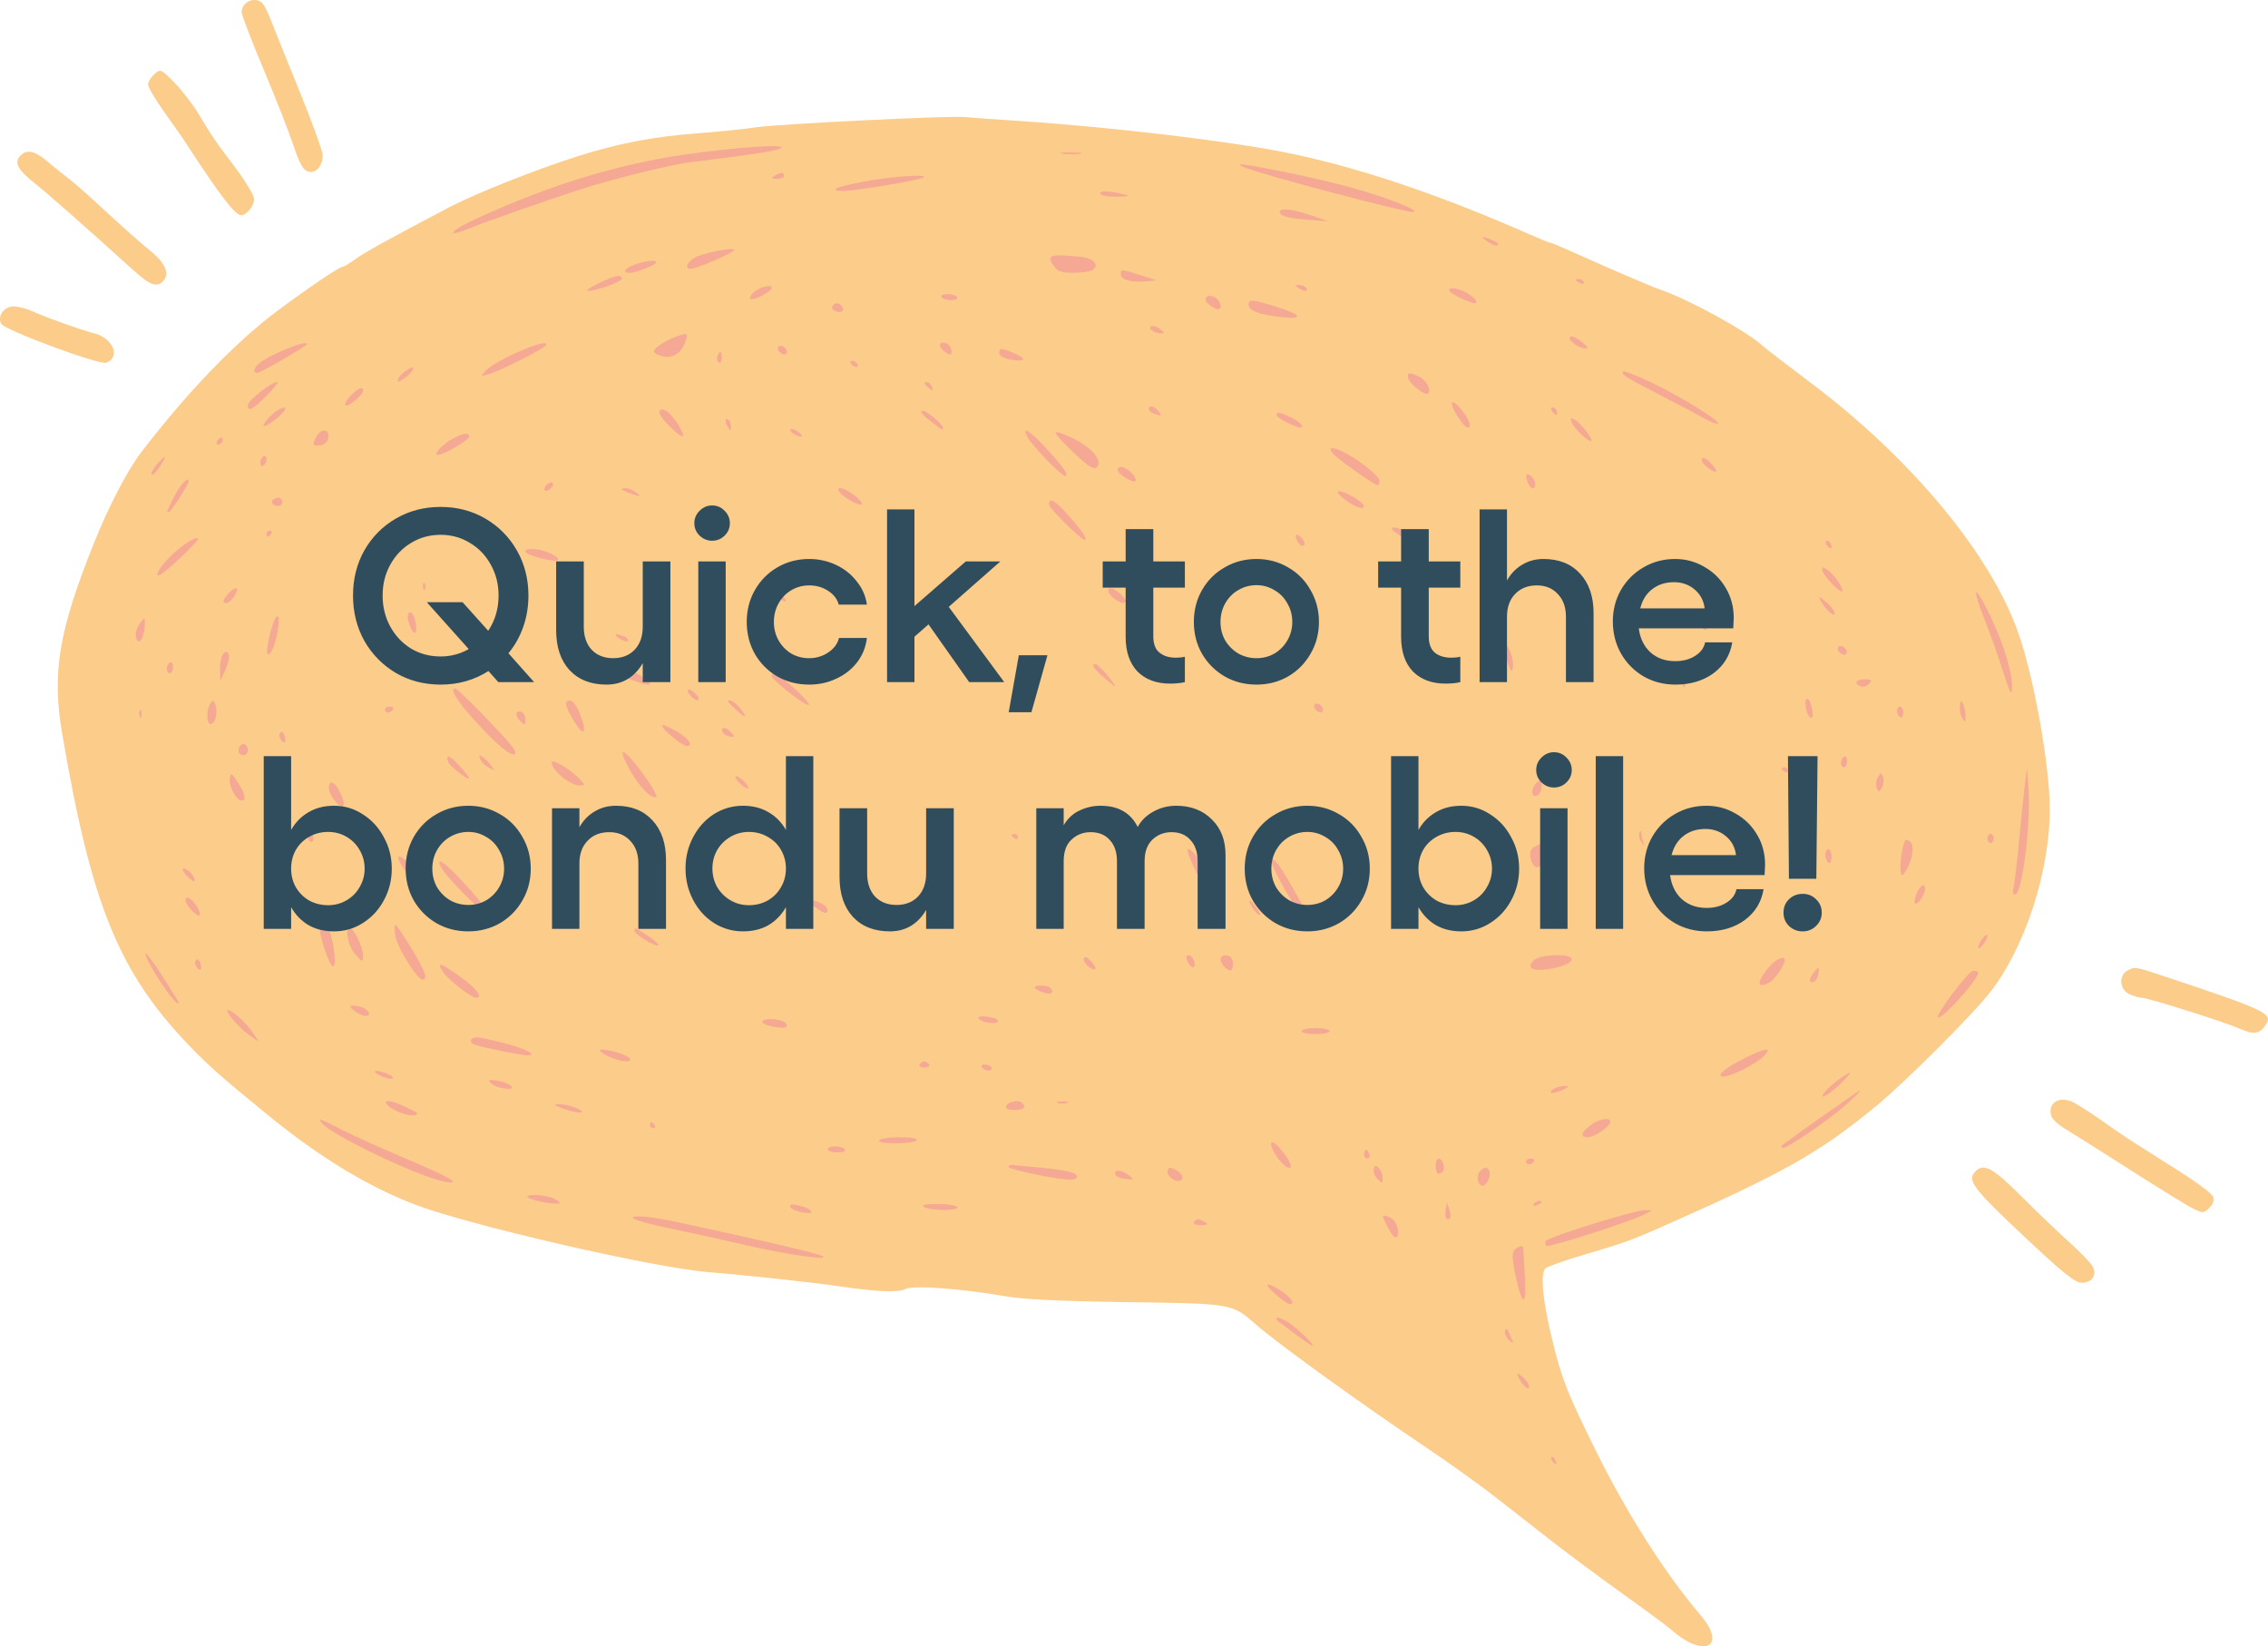
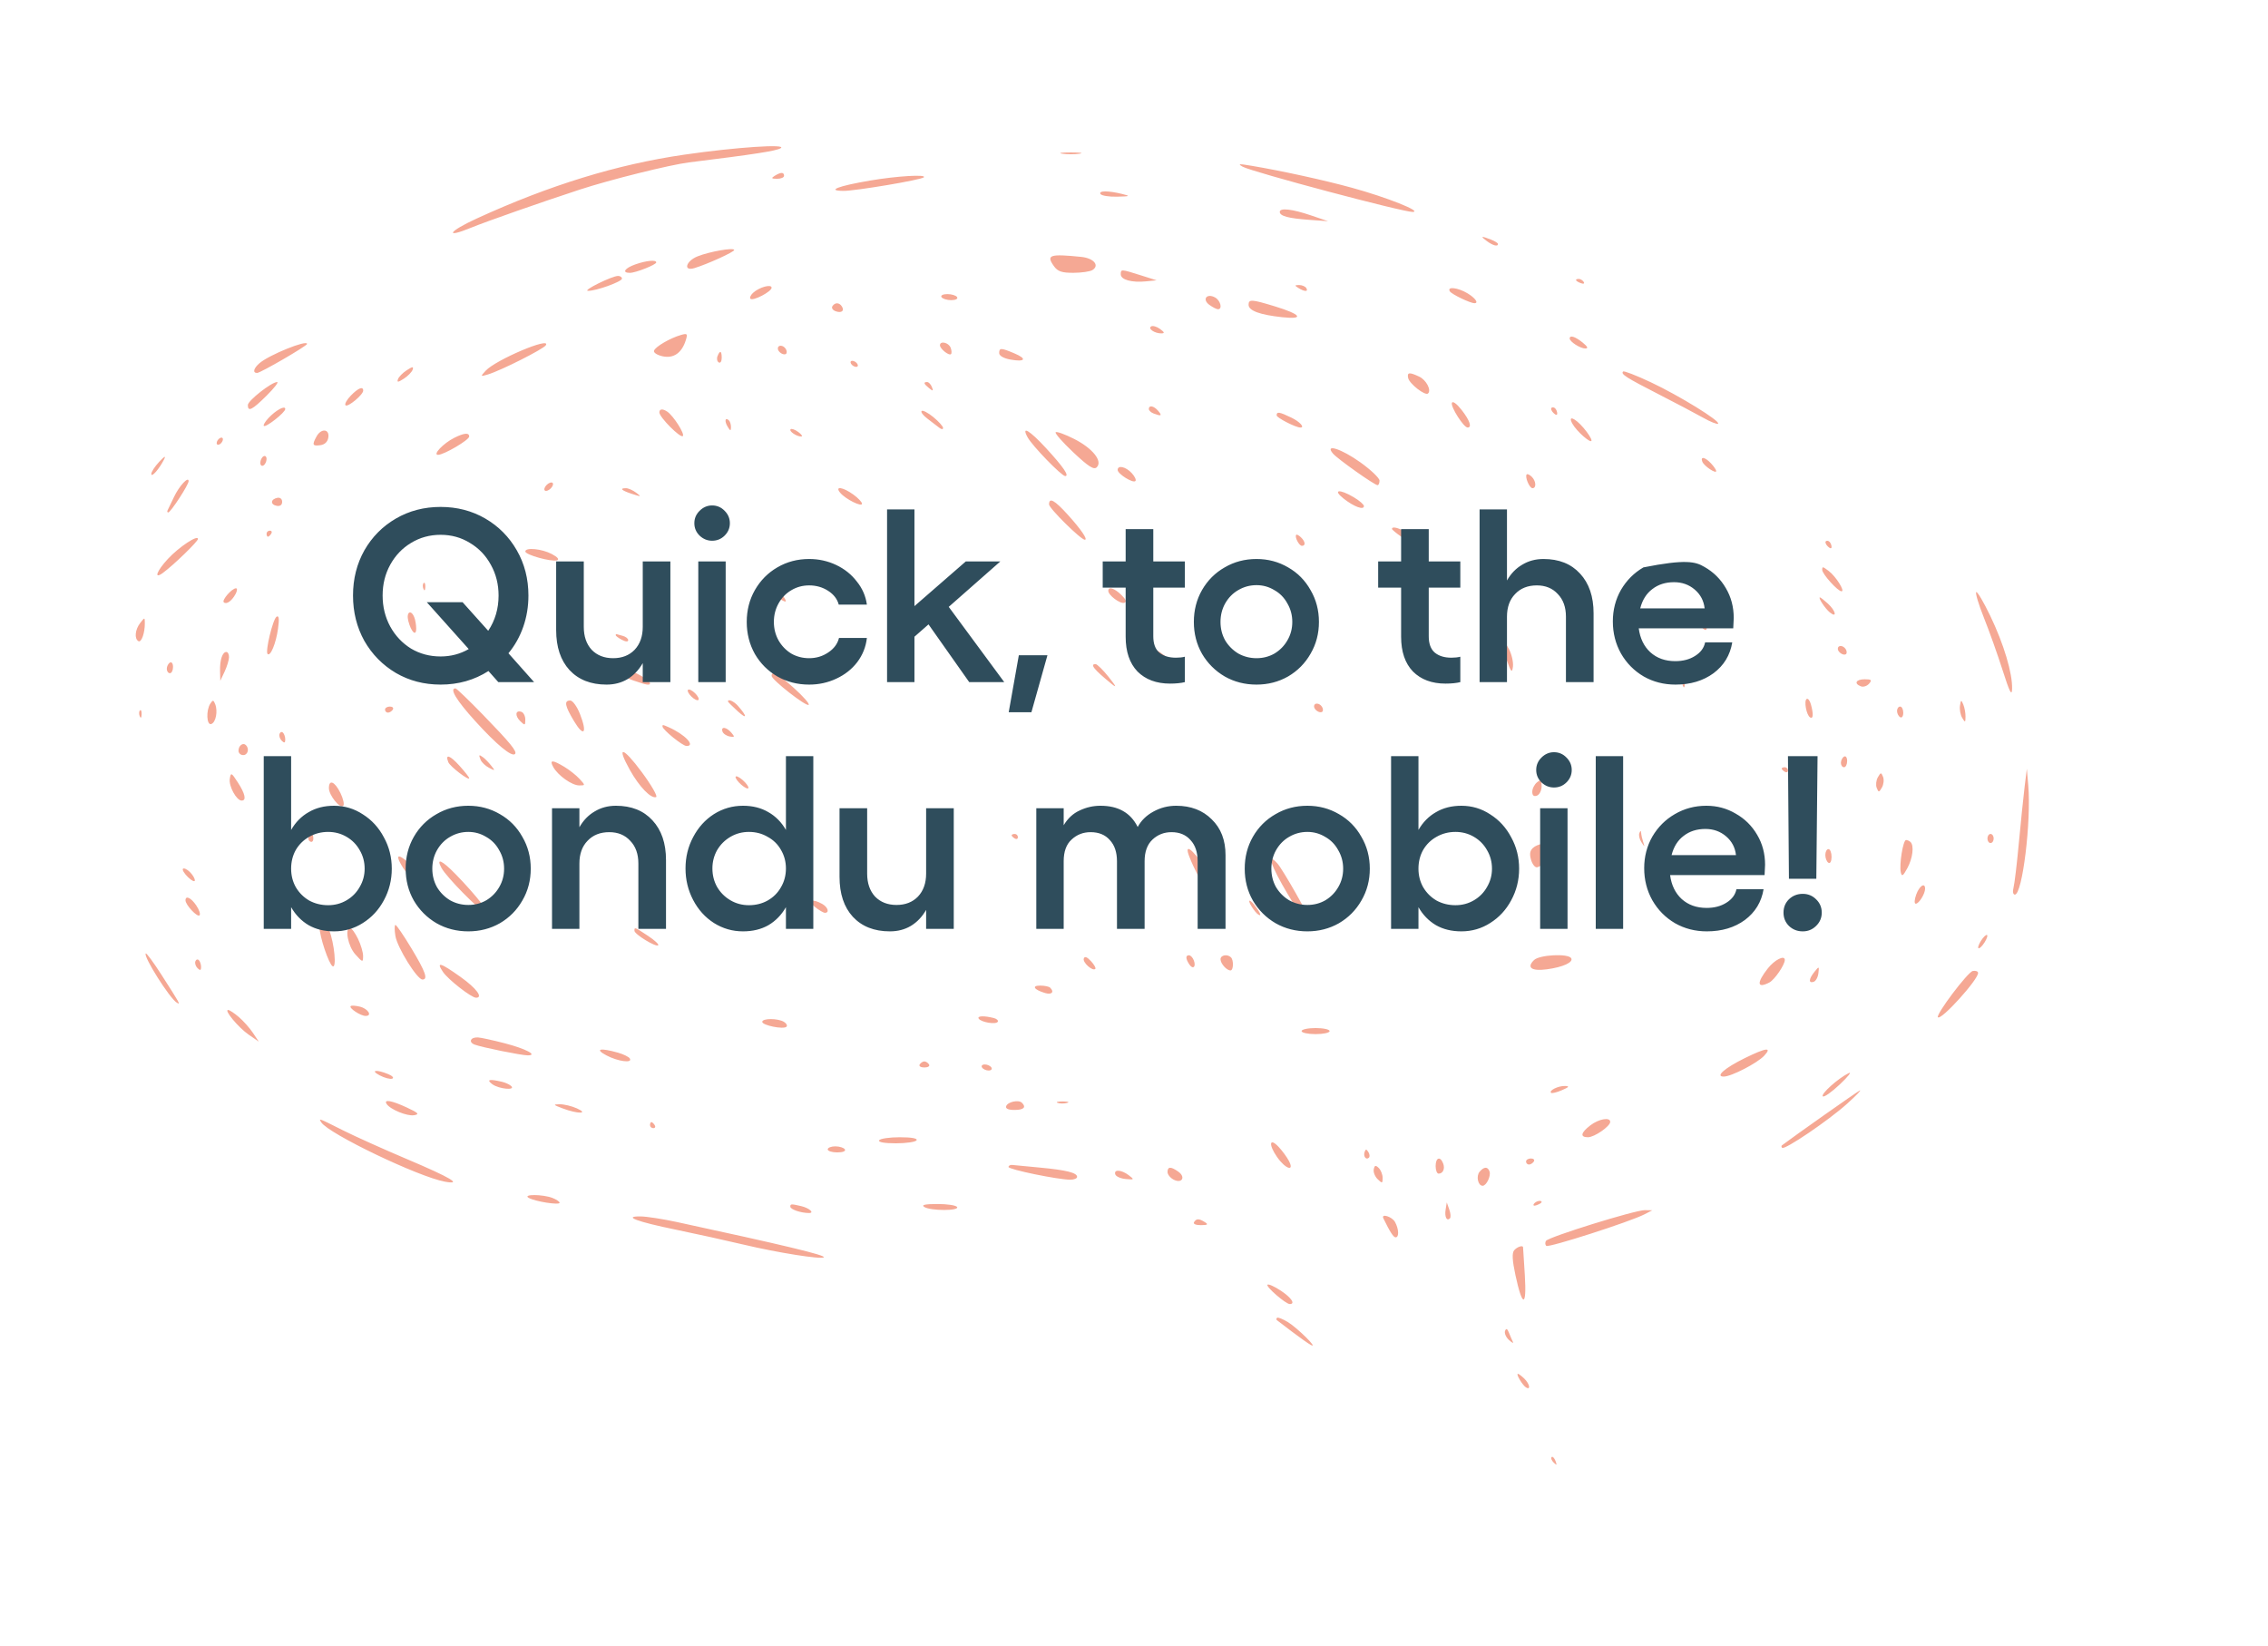
<svg xmlns="http://www.w3.org/2000/svg" fill="none" viewBox="0 0 1287 934" height="934" width="1287">
-   <path fill="#FBCC8A" d="M149.137 2.105C150.152 3.296 152.158 7.36 153.595 11.139C155.031 14.918 162.258 32.854 169.657 51.001C177.053 69.148 183.105 85.842 183.105 88.098C183.105 94.284 179.118 98.661 174.721 97.304C171.99 96.46 169.844 92.587 166.463 82.388C163.951 74.812 156.318 55.366 149.501 39.176C142.685 22.986 137.109 8.465 137.109 6.906C137.109 0.859 145.289 -2.405 149.137 2.105ZM98.817 46.721C103.031 50.999 109.018 58.677 112.123 63.784C121.163 78.661 121.538 79.21 133.129 94.561C139.209 102.615 144.185 110.892 144.185 112.954C144.185 116.806 139.966 122.111 136.902 122.111C133.351 122.111 124.98 111.133 104.381 79.462C103.408 77.965 98.433 70.887 93.324 63.733C88.215 56.58 84.037 49.485 84.037 47.969C84.037 46.453 85.639 43.801 87.596 42.079C91.079 39.013 91.322 39.114 98.817 46.721ZM547.535 66.408C548.994 66.606 563.324 67.642 579.378 68.707C632.75 72.25 700.173 80.349 732.404 87.09C772.65 95.505 817.813 110.828 869.118 133.475C874.253 135.743 878.881 137.598 879.4 137.598C879.916 137.598 884.47 139.446 889.519 141.703C916.382 153.722 936.534 162.379 942.091 164.286C957.941 169.727 990.519 187.503 999.534 195.63C1001.48 197.385 1013.82 206.891 1026.95 216.754C1084.67 260.09 1129.92 314.643 1145.53 359.7C1154.4 385.325 1163.17 434.777 1163.17 459.192C1163.17 494.143 1149.32 536.93 1129.79 562.343C1120.03 575.035 1081.82 613.282 1065.07 627.132C1032.41 654.128 1011.96 665.633 941.155 696.838C925.659 703.666 920.902 705.367 900.625 711.323C889.038 714.726 878.441 718.412 877.077 719.513C873.82 722.143 875.356 738.063 881.116 761.356C886.402 782.739 889.039 789.441 904.735 821.386C922.533 857.616 944.762 892.665 964.88 916.22C980.418 934.413 966.918 941.115 948.231 924.483C946.285 922.752 933.946 913.636 920.81 904.225C907.675 894.814 889.763 881.525 881.006 874.694C872.249 867.863 857.826 856.603 848.954 849.671C840.084 842.739 823.039 830.486 811.076 822.441C771.484 795.815 725.775 762.843 712.997 751.692C698.966 739.446 699.706 739.577 639.709 738.763C603.77 738.274 580.813 737.201 571.417 735.569C545.43 731.056 518.166 729.034 513.82 731.297C509.686 733.449 497.842 732.957 475.887 729.722C461.167 727.552 421.11 723.222 402.471 721.783C371.483 719.393 265.801 695.086 235.3 683.334C208.003 672.815 180.98 656.313 151.262 632.013C126.277 611.585 118.711 604.94 108.804 594.722C67.63 552.26 52.087 514.542 35.297 416.353C29.358 381.629 33.292 358.038 53.379 307.948C61.713 287.165 72.493 266.5 80.29 256.361C106.964 221.675 133.978 193.732 158.223 175.747C175.537 162.902 192.476 151.47 194.28 151.411C195.075 151.384 198.259 149.498 201.357 147.22C206.6 143.36 219.889 136.011 254.753 117.687C269.673 109.848 303.517 96.38 327.285 88.827C350.84 81.341 370.303 77.581 395.394 75.669C408.53 74.669 423.655 73.129 429.007 72.248C440.132 70.416 540.62 65.465 547.535 66.408ZM26.979 91.665C30.63 94.793 35.994 99.114 38.899 101.265C41.802 103.414 51.514 111.999 60.48 120.339C69.445 128.679 80.415 138.399 84.856 141.939C93.51 148.837 96.383 155.004 92.863 159.129C89.278 163.329 85.401 162.063 76.076 153.643C46.216 126.687 27.155 109.903 19.023 103.404C9.746 95.989 7.855 91.935 11.858 88.041C15.405 84.591 20.01 85.694 26.979 91.665ZM616.529 149.643C618.429 150.837 616.543 151.319 609.895 151.337C604.788 151.351 600.607 150.589 600.607 149.643C600.607 147.442 613.028 147.442 616.529 149.643ZM17.696 176.327C26.572 180.299 45.552 187.08 53.598 189.155C64.267 191.905 68.566 202.665 60.239 205.772C56.367 207.218 2.682 187.314 0.692 183.695C-1.702 179.347 2.454 173.707 7.951 173.843C10.392 173.903 14.777 175.021 17.696 176.327ZM1229.51 554.368C1285.15 572.879 1289.83 575.087 1285.98 581.02C1282.29 586.705 1279.2 587.247 1271 583.642C1262.02 579.692 1218.77 566.055 1215.22 566.055C1213.93 566.055 1210.85 565.157 1208.37 564.057C1202.74 561.562 1202.07 553.342 1207.28 550.629C1211.71 548.325 1210.98 548.203 1229.51 554.368ZM1175.06 624.718C1177.15 625.468 1184.71 630.193 1191.85 635.216C1199 640.238 1206.11 645.122 1207.65 646.068C1209.18 647.015 1212.74 649.293 1215.56 651.129C1218.37 652.966 1228.32 659.294 1237.68 665.19C1247.03 671.087 1255.22 677.277 1255.88 678.942C1256.63 680.854 1255.83 683.187 1253.69 685.259C1250.46 688.408 1250.07 688.422 1244.34 685.583C1241.05 683.953 1224.83 673.973 1208.29 663.404C1191.74 652.834 1175.27 642.443 1171.67 640.311C1168.07 638.179 1164.67 635.031 1164.11 633.319C1161.85 626.404 1167.47 621.989 1175.06 624.718ZM1146.49 678.194C1155.18 686.871 1167.46 698.641 1173.79 704.349C1180.11 710.056 1186.21 716.299 1187.34 718.224C1190.23 723.147 1187.25 727.811 1181.25 727.766C1177.46 727.738 1170.32 721.967 1147.69 700.651C1119.25 673.863 1115.99 669.423 1121.07 664.48C1125.83 659.846 1130.8 662.525 1146.49 678.194Z" clip-rule="evenodd" fill-rule="evenodd" />
  <path fill="#F5A894" d="M442.979 84.088C440.52 85.627 428.073 87.552 390.97 92.138C380.278 93.458 346.207 101.939 329.095 107.538C306.867 114.812 276.177 125.568 267.448 129.143C251.889 135.517 254.472 131.318 270.673 123.902C311.923 105.021 350.071 93.298 388.317 87.748C417.599 83.498 447.078 81.526 442.979 84.088ZM612.547 87.208C609.873 87.602 605.492 87.602 602.817 87.208C600.143 86.814 602.331 86.492 607.682 86.492C613.034 86.492 615.222 86.814 612.547 87.208ZM710.289 94.07C727.366 96.937 751.14 102.14 767.089 106.504C786.745 111.881 807.222 120.008 801.729 120.249C796.622 120.475 710.365 97.534 705.139 94.562C702.213 92.898 702.91 92.831 710.289 94.07ZM444.927 99.742C444.927 100.688 443.137 101.45 440.947 101.437C437.729 101.414 437.474 101.091 439.62 99.742C443.05 97.586 444.927 97.586 444.927 99.742ZM524.23 100.612C522.745 102.058 485.397 108.349 478.641 108.294C468.679 108.209 475.571 105.525 493.635 102.452C508.94 99.848 526.075 98.818 524.23 100.612ZM636.872 110.066C641.636 111.245 641.33 111.399 633.881 111.584C629.316 111.695 625.09 111.012 624.489 110.066C623.243 108.106 628.956 108.106 636.872 110.066ZM743.901 122.188L753.631 125.499L742.87 124.721C731.054 123.868 726.211 122.555 726.211 120.206C726.211 117.79 733.305 118.585 743.901 122.188ZM846.066 135.93C848.256 136.787 850.046 137.898 850.046 138.403C850.046 140.072 847.23 139.352 843.75 136.792C839.837 133.912 840.383 133.709 846.066 135.93ZM416.622 141.842C416.622 142.957 401.443 149.864 394.066 152.106C387.56 154.083 389.143 148.123 395.835 145.445C402.712 142.694 416.622 140.283 416.622 141.842ZM613.531 145.74C620.65 146.459 624.158 150.597 619.882 153.232C618.523 154.068 613.676 154.763 609.11 154.779C602.586 154.799 600.233 154.008 598.126 151.083C593.487 144.642 595.561 143.923 613.531 145.74ZM372.395 148.87C372.395 150.183 360.73 154.804 357.415 154.804C352.716 154.804 354.469 152.137 360.579 149.988C366.775 147.81 372.395 147.276 372.395 148.87ZM647.487 156.236L656.332 159.032L650.338 159.626C642.183 160.435 635.988 158.71 635.988 155.632C635.988 152.628 636.076 152.631 647.487 156.236ZM352.935 158.084C352.935 159.832 337.909 165.203 333.603 164.993C330.496 164.841 347.241 156.582 350.724 156.548C351.939 156.536 352.935 157.227 352.935 158.084ZM898.683 159.948C899.303 160.922 898.593 161.211 897.019 160.624C893.955 159.48 893.394 158.246 895.938 158.246C896.854 158.246 898.089 159.012 898.683 159.948ZM741.248 163.408C742.631 165.586 740.289 165.586 736.825 163.408C734.538 161.971 734.585 161.737 737.163 161.713C738.808 161.699 740.646 162.462 741.248 163.408ZM437.851 163.248C437.851 165.445 427.321 170.946 425.851 169.517C425.269 168.95 425.94 167.428 427.343 166.134C430.81 162.928 437.851 160.994 437.851 163.248ZM832.798 166.433C837.151 169.059 839.228 172.012 836.721 172.012C834.282 172.012 823.807 166.987 822.737 165.304C820.885 162.388 827.28 163.107 832.798 166.433ZM689.502 168.763C692.609 170.468 693.849 175.453 691.167 175.453C690.38 175.453 688.191 174.343 686.302 172.987C681.97 169.878 684.779 166.17 689.502 168.763ZM543.111 168.57C543.728 169.542 542.28 170.291 539.782 170.291C537.349 170.291 534.867 169.517 534.266 168.57C533.648 167.598 535.097 166.849 537.595 166.849C540.028 166.849 542.51 167.624 543.111 168.57ZM723.361 173.784C738.38 178.366 740.445 181.348 727.645 179.972C714.876 178.598 708.52 176.253 708.52 172.915C708.52 169.677 710.231 169.778 723.361 173.784ZM477.728 173.848C479.355 176.41 477.468 177.802 474.082 176.539C472.518 175.955 471.734 174.698 472.341 173.744C473.774 171.489 476.259 171.535 477.728 173.848ZM658.283 186.638C660.864 188.539 661.027 189.115 658.986 189.138C655.207 189.177 651.184 186.417 653.229 185.187C654.163 184.626 656.436 185.278 658.283 186.638ZM389.191 192.92C386.948 200.209 382.286 203.482 376.047 202.148C372.963 201.489 370.745 200.059 371.116 198.972C371.893 196.709 380.137 191.881 386.281 190.089C390.004 189.004 390.307 189.298 389.191 192.92ZM898.057 194.324C900.958 196.675 901.424 197.709 899.58 197.71C896.739 197.712 890.735 193.863 890.735 192.041C890.735 189.96 893.886 190.943 898.057 194.324ZM539.426 197.208C540.038 198.764 540.143 200.422 539.658 200.895C538.527 201.993 533.381 197.889 533.381 195.892C533.381 193.219 538.273 194.284 539.426 197.208ZM309.724 195.897C308.333 198.084 284.069 210.308 276.865 212.45C272.563 213.73 272.527 213.673 275.574 210.353C281.282 204.129 313.032 190.69 309.724 195.897ZM174.259 195.112C174.259 196.238 147.827 211.588 145.891 211.588C143.22 211.588 143.884 208.938 147.28 206.03C152.8 201.305 174.259 192.621 174.259 195.112ZM445.884 197.938C446.527 198.946 446.626 200.185 446.107 200.691C444.839 201.923 441.389 199.751 441.389 197.721C441.389 195.522 444.443 195.668 445.884 197.938ZM575.664 200.496C583.057 203.618 581.744 205.521 573.269 203.974C569.497 203.286 566.994 201.83 566.994 200.326C566.994 197.254 568.03 197.273 575.664 200.496ZM409.546 203.086C409.546 205.034 408.785 206.171 407.855 205.612C406.924 205.053 406.611 203.458 407.159 202.069C408.562 198.512 409.546 198.93 409.546 203.086ZM486.501 206.426C487.102 207.372 486.798 208.147 485.825 208.147C484.852 208.147 483.564 207.372 482.962 206.426C482.361 205.479 482.665 204.705 483.638 204.705C484.611 204.705 485.899 205.479 486.501 206.426ZM234.149 209.759C233.698 211.075 231.455 213.364 229.164 214.844C225.854 216.982 225.167 217.043 225.82 215.138C226.271 213.821 228.514 211.533 230.805 210.053C234.115 207.914 234.802 207.854 234.149 209.759ZM936.818 216.893C952.829 224.424 976.411 238.954 974.941 240.382C974.446 240.864 970.623 239.336 966.443 236.986C962.264 234.635 950.883 228.639 941.154 223.659C922.651 214.188 919.574 212.216 921.057 210.774C921.55 210.294 928.643 213.047 936.818 216.893ZM805.338 213.672C809.322 215.54 812.354 221.291 810.375 223.217C808.789 224.76 799.721 217.709 799.056 214.417C798.405 211.196 799.73 211.039 805.338 213.672ZM528.81 219.574C529.742 221.936 529.482 222.043 527.23 220.224C524.161 217.746 523.841 216.75 526.116 216.75C526.984 216.75 528.196 218.022 528.81 219.574ZM151.26 224.493C143.057 232.624 140.646 233.83 140.646 229.805C140.646 227.3 154.093 216.75 157.284 216.75C158.268 216.75 155.558 220.235 151.26 224.493ZM206.102 221.613C206.102 223.943 197.37 231.199 196.077 229.943C195.42 229.304 196.751 226.849 199.033 224.486C203.21 220.161 206.102 218.985 206.102 221.613ZM829.367 232.517C834.029 238.462 835.435 242.573 832.798 242.549C830.576 242.53 823.114 230.814 823.885 228.559C824.301 227.348 826.636 229.033 829.367 232.517ZM882.479 231.664C883.128 232.293 883.659 233.61 883.659 234.589C883.659 235.666 882.834 235.564 881.566 234.331C880.414 233.21 879.883 231.894 880.386 231.405C880.888 230.915 881.831 231.032 882.479 231.664ZM657.217 233.097C659.607 235.898 659.035 236.249 654.708 234.633C653.169 234.059 651.909 232.897 651.909 232.052C651.909 229.673 654.775 230.237 657.217 233.097ZM161.875 232.051C161.875 234.026 150.827 242.712 149.704 241.62C149.274 241.203 150.436 239.236 152.283 237.251C156.525 232.691 161.875 229.791 161.875 232.051ZM529.62 236.621C532.661 239.109 535.15 241.883 535.15 242.781C535.15 243.733 534.225 243.669 532.939 242.628C531.722 241.644 528.737 239.357 526.305 237.547C523.872 235.735 522.379 233.768 522.986 233.174C523.595 232.581 526.579 234.131 529.62 236.621ZM378.672 233.553C382.166 235.934 388.704 246.2 387.484 247.386C386.113 248.719 374.164 236.695 374.164 233.983C374.164 231.942 376.046 231.763 378.672 233.553ZM732.845 236.96C737.589 239.257 740.586 242.561 737.925 242.561C735.268 242.561 724.442 237.017 724.442 235.656C724.442 233.4 725.984 233.639 732.845 236.96ZM898.538 242.693C901.057 245.605 903.118 248.836 903.118 249.876C903.118 252.113 894.682 244.744 892.279 240.41C889.525 235.439 893.525 236.898 898.538 242.693ZM413.673 238.546C414.322 239.176 414.828 240.919 414.8 242.418C414.756 244.655 414.409 244.581 412.868 242.002C410.963 238.815 411.515 236.447 413.673 238.546ZM453.017 245.106C454.892 246.484 455.63 247.627 454.657 247.642C452.028 247.683 447.535 244.612 448.646 243.533C449.175 243.017 451.142 243.726 453.017 245.106ZM609.609 249.062C620.098 254.391 625.881 261.683 622.345 265.123C620.735 266.689 617.69 264.748 609.128 256.698C603.009 250.946 598.471 245.785 599.042 245.23C599.612 244.674 604.367 246.398 609.609 249.062ZM593.523 254.176C603.362 264.847 606.966 270.092 604.463 270.092C602.396 270.092 585.833 253.024 583.128 248.108C579.34 241.226 584.198 244.061 593.523 254.176ZM186.324 248.153C185.959 250.641 184.335 252.221 181.777 252.575C177.319 253.19 176.983 252.415 179.628 247.609C182.23 242.883 187.035 243.271 186.324 248.153ZM266.25 247.651C266.25 249.614 251.91 258.047 248.572 258.047C245.354 258.047 251.578 251.514 257.755 248.408C263.34 245.598 266.25 245.34 266.25 247.651ZM126.493 249.241C126.493 250.187 125.697 251.44 124.724 252.025C123.751 252.61 122.955 252.314 122.955 251.367C122.955 250.421 123.751 249.168 124.724 248.583C125.697 247.998 126.493 248.294 126.493 249.241ZM772.012 262.346C777.956 266.603 782.821 271.249 782.821 272.67C782.821 274.091 782.326 275.254 781.719 275.254C780.005 275.254 759.034 260.408 756.418 257.342C751.411 251.474 761.228 254.623 772.012 262.346ZM151.26 260.425C151.26 261.845 150.464 263.485 149.492 264.07C148.519 264.655 147.722 263.972 147.722 262.552C147.722 261.132 148.519 259.493 149.492 258.908C150.464 258.323 151.26 259.006 151.26 260.425ZM93.118 260.628C90.333 266.116 85.923 271.142 85.861 268.898C85.829 267.768 87.843 264.67 90.334 262.015C93.318 258.834 94.268 258.36 93.118 260.628ZM970.954 262.915C972.564 264.646 973.881 266.587 973.881 267.231C973.881 269.043 966.982 264.419 966.011 261.957C964.742 258.741 967.584 259.291 970.954 262.915ZM642.19 268.382C643.956 270.281 644.9 272.321 644.288 272.918C642.878 274.287 634.219 268.865 634.219 266.611C634.219 263.739 638.822 264.761 642.19 268.382ZM869.182 270.466C871.677 272.892 871.954 276.975 869.624 276.975C867.887 276.975 865.129 270.335 866.366 269.13C866.764 268.745 868.031 269.345 869.182 270.466ZM107.034 272.986C107.034 275.053 96.816 290.741 95.469 290.741C94.903 290.741 94.753 290.159 95.133 289.45C95.513 288.741 97.137 285.362 98.742 281.944C101.645 275.764 107.034 269.941 107.034 272.986ZM313.683 275.363C313.258 276.603 311.864 277.959 310.587 278.374C309.26 278.804 308.597 278.159 309.039 276.868C309.466 275.626 310.86 274.27 312.135 273.857C313.462 273.427 314.125 274.072 313.683 275.363ZM484.289 280.614C486.964 282.557 489.154 284.875 489.154 285.766C489.154 287.826 479.916 283.242 476.868 279.67C473.395 275.6 478.227 276.216 484.289 280.614ZM361.001 279.532C364.142 281.872 363.944 281.931 358.685 280.224C352.682 278.276 351.306 276.975 355.251 276.975C356.525 276.975 359.111 278.126 361.001 279.532ZM768.226 282.118C771.389 283.994 773.976 286.241 773.976 287.114C773.976 289.571 768.338 287.499 762.477 282.889C755.982 277.78 760.002 277.242 768.226 282.118ZM160.106 284.718C160.106 286.491 158.947 287.334 157.01 286.972C153.281 286.274 153.516 283.22 157.359 282.442C158.961 282.117 160.106 283.065 160.106 284.718ZM605.936 292.031C613.504 300.391 617.476 306.227 615.599 306.227C613.363 306.227 595.299 288.397 595.299 286.189C595.299 282.006 598.405 283.713 605.936 292.031ZM798.716 302.707C804.965 307.377 801.83 309.096 795.307 304.577C792.332 302.517 789.897 300.495 789.897 300.088C789.897 298.276 794.695 299.701 798.716 302.707ZM153.914 302.786C153.313 303.732 152.47 304.506 152.041 304.506C151.611 304.506 151.26 303.732 151.26 302.786C151.26 301.839 152.104 301.065 153.134 301.065C154.164 301.065 154.516 301.839 153.914 302.786ZM738.27 304.88C740.747 307.289 741.004 309.669 738.783 309.669C737.163 309.669 734.493 304.479 735.574 303.429C735.905 303.106 737.119 303.76 738.27 304.88ZM112.341 305.764C112.341 307.194 98.478 320.618 92.439 325.033C87.064 328.965 88.902 323.916 95.37 316.987C101.601 310.31 112.341 303.209 112.341 305.764ZM1038.16 307.375C1038.81 308.005 1039.34 309.321 1039.34 310.3C1039.34 311.377 1038.51 311.276 1037.24 310.042C1036.09 308.922 1035.56 307.605 1036.06 307.117C1036.57 306.626 1037.51 306.743 1038.16 307.375ZM313.131 314.323C316.409 316.049 317.541 317.412 316.092 317.883C312.952 318.905 298.094 314.781 298.094 312.886C298.094 310.429 307.433 311.321 313.131 314.323ZM1037.7 323.92C1041.76 326.969 1047.13 335.479 1045.01 335.479C1042.89 335.479 1034.03 325.645 1034.03 323.302C1034.03 321.308 1034.29 321.351 1037.7 323.92ZM733.513 326.298C735.714 328.892 735.569 328.968 731.96 327.098C727.844 324.964 726.83 323.434 729.533 323.434C730.386 323.434 732.178 324.723 733.513 326.298ZM241.344 333.041C241.259 335.046 240.84 335.453 240.275 334.082C239.764 332.84 239.828 331.355 240.415 330.783C241.002 330.212 241.42 331.227 241.344 333.041ZM636.319 337.524C638.962 340.093 639.49 341.514 637.987 342.001C635.667 342.753 628.911 337.699 628.911 335.213C628.911 332.602 632.368 333.679 636.319 337.524ZM442.666 335.909C447.052 341.426 446.997 342.634 442.491 339.762C437.936 336.859 436.342 333.759 439.404 333.759C440.257 333.759 441.725 334.727 442.666 335.909ZM133.623 337.104C131.45 341.053 128.452 343.119 126.976 341.684C125.743 340.487 131.626 333.759 133.906 333.759C134.762 333.759 134.635 335.264 133.623 337.104ZM1129.4 349.403C1137.09 365.409 1142.03 381.949 1141.78 390.79C1141.65 395.216 1140.39 392.745 1136.39 380.218C1133.52 371.227 1128.74 357.814 1125.77 350.412C1122.81 343.009 1120.85 336.498 1121.42 335.944C1121.99 335.39 1125.58 341.447 1129.4 349.403ZM1037.23 342.429C1041.69 346.463 1042.69 350.943 1038.36 347.447C1035.7 345.299 1031.5 338.921 1032.75 338.921C1033.09 338.921 1035.11 340.5 1037.23 342.429ZM926.706 340.068C927.355 340.698 927.861 342.441 927.832 343.94C927.788 346.177 927.441 346.103 925.901 343.524C923.995 340.337 924.547 337.969 926.706 340.068ZM966.52 350.186C968.978 355.429 969.174 358.413 966.979 357.093C964.794 355.779 961.344 345.804 963.076 345.804C963.842 345.804 965.392 347.776 966.52 350.186ZM235.102 350.246C235.693 351.743 236.176 354.608 236.176 356.613C236.176 361.355 233.286 358.551 231.686 352.256C230.404 347.199 233.241 345.528 235.102 350.246ZM157.755 356.789C156.591 365.043 153.458 372.604 151.848 371.038C150.392 369.623 154.862 351.131 156.966 349.866C158.31 349.057 158.549 351.152 157.755 356.789ZM82.187 353.547C82.238 359.131 80.218 364.766 78.527 363.751C76.14 362.316 76.653 357.179 79.556 353.445C82.12 350.15 82.155 350.152 82.187 353.547ZM209.64 358.81C209.64 360.285 208.832 361.006 207.843 360.412C206.854 359.817 206.502 358.611 207.063 357.73C208.579 355.343 209.64 355.787 209.64 358.81ZM353.378 360.755C355.079 361.188 356.473 362.286 356.473 363.198C356.473 364.195 355.067 364.121 352.935 363.011C350.989 361.997 349.397 360.808 349.397 360.369C349.397 359.929 349.595 359.659 349.839 359.769C350.084 359.879 351.676 360.323 353.378 360.755ZM856.213 368.126C857.803 371.117 858.845 375.641 858.531 378.181C858.041 382.121 857.478 381.457 854.706 373.653C851.007 363.246 851.893 359.999 856.213 368.126ZM1047.37 368.288C1048.01 369.296 1048.11 370.535 1047.59 371.041C1046.33 372.273 1042.88 370.102 1042.88 368.071C1042.88 365.872 1045.93 366.019 1047.37 368.288ZM482.078 368.173C483.481 369.016 484.042 370.277 483.323 370.976C482.607 371.674 481.091 371.342 479.955 370.238C477.282 367.638 478.773 366.187 482.078 368.173ZM663.555 374.123C667.368 377.396 669.621 380.106 668.569 380.146C667.514 380.185 663.534 377.54 659.723 374.268C655.911 370.995 653.657 368.285 654.71 368.245C655.764 368.206 659.745 370.85 663.555 374.123ZM129.952 372.905C129.908 374.562 128.779 378.239 127.442 381.078L125.011 386.24L124.868 380.789C124.701 374.45 126.2 369.894 128.452 369.894C129.32 369.894 129.996 371.248 129.952 372.905ZM98.188 378.396C98.188 380.343 97.392 381.939 96.419 381.939C95.446 381.939 94.65 380.824 94.65 379.459C94.65 378.094 95.446 376.501 96.419 375.916C97.392 375.331 98.188 376.448 98.188 378.396ZM629.129 384.089C633.463 389.532 633.872 390.523 630.726 387.961C620.811 379.886 618.299 376.776 621.686 376.776C622.578 376.776 625.927 380.066 629.129 384.089ZM361.338 382.119C369.248 385.927 371.712 389.919 364.877 387.847C356.371 385.27 353.59 383.917 351.318 381.257C347.897 377.248 351.941 377.595 361.338 382.119ZM450.553 390.377C455.729 395.018 459.482 399.294 458.891 399.88C457.635 401.128 437.851 385.678 437.851 383.449C437.851 380.263 441.479 382.24 450.553 390.377ZM1060.65 387.86C1059.49 389.222 1057.4 389.914 1056.01 389.396C1051.86 387.844 1053.16 385.38 1058.13 385.38C1061.97 385.38 1062.4 385.808 1060.65 387.86ZM956.051 388.104C955.966 390.108 955.547 390.516 954.982 389.145C954.471 387.903 954.535 386.418 955.122 385.846C955.71 385.275 956.127 386.29 956.051 388.104ZM394.383 393.245C396.003 394.823 396.876 396.556 396.32 397.098C395.765 397.638 393.981 396.79 392.361 395.212C390.739 393.636 389.867 391.901 390.422 391.361C390.979 390.821 392.761 391.669 394.383 393.245ZM273.909 405.351C289.616 421.522 293.629 426.433 292.236 427.787C290.397 429.575 281.781 422.449 269.746 409.186C258.988 397.33 254.881 390.542 258.465 390.542C259.047 390.542 265.998 397.206 273.909 405.351ZM1027.61 399.595C1029.14 405.135 1028.96 408.095 1027.16 407.016C1025.07 405.757 1023.55 397.549 1025.22 396.542C1025.95 396.103 1027.03 397.477 1027.61 399.595ZM1114.1 399.717C1114.82 401.45 1115.38 404.547 1115.35 406.6C1115.31 410 1115.14 410.058 1113.47 407.269C1112.46 405.586 1111.9 402.489 1112.21 400.386C1112.73 396.945 1112.92 396.878 1114.1 399.717ZM418.733 400.436C424.121 406.538 424.079 408.458 418.665 403.556C415.596 400.777 413.084 398.26 413.084 397.964C413.084 396.36 416.424 397.822 418.733 400.436ZM329.097 405.043C333.383 415.959 331.397 418.529 325.824 409.277C320.501 400.445 319.935 397.425 323.599 397.425C324.979 397.425 327.452 400.853 329.097 405.043ZM122.115 399.498C123.723 403.573 122.448 409.94 119.859 410.769C117.229 411.612 116.85 403.038 119.35 399.194C120.77 397.009 121.149 397.05 122.115 399.498ZM750.166 400.982C750.808 401.99 750.907 403.229 750.389 403.735C749.12 404.967 745.671 402.795 745.671 400.765C745.671 398.566 748.724 398.712 750.166 400.982ZM1080.03 404.409C1080.03 406.357 1079.23 407.474 1078.26 406.889C1077.28 406.304 1076.49 404.71 1076.49 403.346C1076.49 401.981 1077.28 400.866 1078.26 400.866C1079.23 400.866 1080.03 402.462 1080.03 404.409ZM222.908 402.587C222.307 403.533 221.066 404.308 220.15 404.308C219.234 404.308 218.486 403.533 218.486 402.587C218.486 401.641 219.727 400.866 221.244 400.866C222.76 400.866 223.51 401.641 222.908 402.587ZM295.882 403.848C297.098 404.26 298.094 406.245 298.094 408.262C298.094 411.638 297.867 411.709 295.235 409.148C292.049 406.049 292.459 402.696 295.882 403.848ZM80.358 405.311C80.273 407.316 79.853 407.723 79.289 406.352C78.778 405.11 78.841 403.625 79.429 403.053C80.016 402.482 80.434 403.497 80.358 405.311ZM379.471 412.602C388.649 416.647 394.923 423.236 389.596 423.236C387.347 423.236 375.933 413.973 375.933 412.147C375.933 411.046 375.944 411.048 379.471 412.602ZM415.023 415.69C417.075 418.096 416.944 418.385 414.059 417.841C412.224 417.495 410.391 416.246 409.988 415.062C408.937 411.993 412.217 412.402 415.023 415.69ZM160.585 415.671C161.295 416.361 161.875 418.113 161.875 419.565C161.875 421.501 161.351 421.694 159.908 420.29C158.825 419.237 158.243 417.483 158.616 416.396C158.99 415.308 159.876 414.981 160.585 415.671ZM139.516 422.709C141.63 424.765 140.657 428.398 137.992 428.398C136.533 428.398 135.339 427.283 135.339 425.918C135.339 423.043 137.863 421.104 139.516 422.709ZM364.128 437.98C369.685 445.474 373.363 451.887 372.301 452.231C369.356 453.186 362.777 446.381 357.457 436.872C349.574 422.785 353.323 423.408 364.128 437.98ZM1048.18 431.738C1048.18 433.686 1047.39 435.281 1046.41 435.281C1045.44 435.281 1044.64 434.166 1044.64 432.801C1044.64 431.437 1045.44 429.843 1046.41 429.258C1047.39 428.673 1048.18 429.79 1048.18 431.738ZM274.211 429.714C275.184 430.409 277.175 432.46 278.634 434.272C281.123 437.359 281.052 437.444 277.516 435.609C275.441 434.536 273.276 432.472 272.706 431.027C271.538 428.067 271.705 427.923 274.211 429.714ZM260.708 434.422C263.756 437.8 266.25 440.976 266.25 441.48C266.25 443.194 255.362 434.866 254.392 432.41C252.464 427.524 255.293 428.424 260.708 434.422ZM799.795 435.711L803.166 439.582L799.185 436.304C795.445 433.224 794.4 431.839 795.815 431.839C796.151 431.839 797.941 433.581 799.795 435.711ZM320.207 435.041C323.126 436.795 327.031 439.889 328.885 441.917C332.207 445.552 332.203 445.605 328.681 445.605C324.547 445.605 316.59 439.959 313.941 435.146C311.659 430.998 313.426 430.967 320.207 435.041ZM1014.57 437.103C1014.57 438.104 1013.77 438.447 1012.8 437.862C1011.83 437.277 1011.03 436.458 1011.03 436.039C1011.03 435.621 1011.83 435.281 1012.8 435.281C1013.77 435.281 1014.57 436.101 1014.57 437.103ZM1150.96 445.605C1152.71 466.04 1147.62 507.551 1143.36 507.551C1142.33 507.551 1141.99 505.854 1142.58 503.679C1143.15 501.549 1144.52 490.128 1145.61 478.298C1146.71 466.469 1148.18 452.144 1148.88 446.465L1150.15 436.141L1150.96 445.605ZM1068.56 440.768C1069.19 442.367 1068.9 445.077 1067.91 446.79C1066.25 449.662 1066.02 449.678 1064.96 447C1064.33 445.402 1064.62 442.692 1065.61 440.978C1067.26 438.106 1067.5 438.091 1068.56 440.768ZM134.95 443.884C139.13 450.316 139.958 454.208 137.149 454.208C134.2 454.208 129.726 446.009 130.398 441.833C130.997 438.103 131.273 438.228 134.95 443.884ZM422.814 443.884C424.574 445.777 425.22 447.326 424.247 447.326C423.274 447.326 421.036 445.777 419.276 443.884C417.515 441.991 416.87 440.443 417.843 440.443C418.816 440.443 421.054 441.991 422.814 443.884ZM874.813 446.071C874.813 448.451 873.619 450.845 872.16 451.39C870.39 452.049 869.506 451.319 869.506 449.203C869.506 447.456 870.7 445.063 872.16 443.884C874.399 442.077 874.813 442.418 874.813 446.071ZM193.179 449.884C194.798 453.186 195.512 456.476 194.768 457.197C192.933 458.977 186.642 451.187 186.642 447.135C186.642 441.955 189.98 443.359 193.179 449.884ZM425.467 469.796C425.467 470.798 424.671 471.14 423.698 470.555C422.725 469.97 421.929 469.151 421.929 468.733C421.929 468.315 422.725 467.974 423.698 467.974C424.671 467.974 425.467 468.795 425.467 469.796ZM931.284 472.565C931.36 473.671 931.882 475.994 932.443 477.727C933.41 480.723 933.359 480.728 931.432 477.803C930.316 476.111 929.796 473.789 930.274 472.641C930.902 471.135 931.183 471.114 931.284 472.565ZM1131.33 475.717C1131.33 477.137 1130.53 478.298 1129.56 478.298C1128.59 478.298 1127.79 477.137 1127.79 475.717C1127.79 474.298 1128.59 473.136 1129.56 473.136C1130.53 473.136 1131.33 474.298 1131.33 475.717ZM577.608 474.959C577.608 475.96 576.812 476.302 575.839 475.717C574.866 475.132 574.07 474.313 574.07 473.895C574.07 473.477 574.866 473.136 575.839 473.136C576.812 473.136 577.608 473.957 577.608 474.959ZM177.797 475.819C177.797 477.294 176.988 478.015 175.999 477.421C175.01 476.826 174.658 475.619 175.219 474.738C176.735 472.352 177.797 472.796 177.797 475.819ZM1084.15 477.725C1086.28 479.789 1085.39 486.962 1082.33 492.58C1079.87 497.089 1079.19 497.505 1078.62 494.874C1077.66 490.464 1079.93 476.578 1081.61 476.578C1082.36 476.578 1083.51 477.094 1084.15 477.725ZM883.659 480.355C883.659 483.082 874.73 492.064 872.02 492.064C870.849 492.064 869.348 489.965 868.685 487.399C867.802 483.975 868.312 482.146 870.601 480.516C874.527 477.725 883.659 477.612 883.659 480.355ZM691.469 480.88C692.029 482.299 691.715 483.461 690.774 483.461C689.831 483.461 689.06 482.299 689.06 480.88C689.06 479.46 689.373 478.298 689.755 478.298C690.137 478.298 690.909 479.46 691.469 480.88ZM1039.34 486.143C1039.34 488.64 1038.57 490.087 1037.57 489.483C1036.6 488.898 1035.8 486.918 1035.8 485.08C1035.8 483.242 1036.6 481.74 1037.57 481.74C1038.54 481.74 1039.34 483.722 1039.34 486.143ZM683.728 492.236C691.073 503.29 693.584 508.888 691.917 510.507C689.35 513.005 680.413 500.127 674.865 485.935C671.801 478.094 676.597 481.504 683.728 492.236ZM237.227 494.757C250.184 508.22 256.368 516.015 255.086 517.264C253.618 518.69 233.298 499.532 228.843 492.522C222.694 482.843 226.82 483.942 237.227 494.757ZM724.794 489.781C727.872 493.098 743.822 521.261 743.871 523.467C743.969 527.655 739.972 522.755 730.892 507.544C721.201 491.314 718.255 482.733 724.794 489.781ZM258.516 495.936C270.254 507.933 279.971 520.399 275.966 518.322C271.446 515.977 253.373 497.601 250.564 492.494C247.233 486.437 250.684 487.931 258.516 495.936ZM107.708 494.687C109.282 496.218 110.572 498.364 110.572 499.453C110.572 500.542 108.826 499.733 106.69 497.656C104.555 495.58 103.265 493.436 103.826 492.89C104.385 492.346 106.131 493.153 107.708 494.687ZM1092.41 504.223C1092.41 507.098 1088.92 512.713 1087.13 512.713C1086.21 512.713 1086.31 510.496 1087.37 507.551C1089.15 502.585 1092.41 500.43 1092.41 504.223ZM111.394 513.723C113.043 516.17 113.862 518.687 113.215 519.315C111.957 520.533 105.265 513.367 105.265 510.801C105.265 507.821 108.436 509.332 111.394 513.723ZM801.276 514.788C802.801 516.906 804.05 519.243 804.05 519.979C804.05 522.727 800.823 521.173 798.081 517.104C794.492 511.775 797.522 509.576 801.276 514.788ZM711.566 513.143C715.023 517.491 716.203 520.163 714.11 518.906C712.016 517.646 707.825 510.992 709.125 510.992C709.526 510.992 710.625 511.961 711.566 513.143ZM466.599 512.85C469.848 514.692 470.812 517.875 468.122 517.875C467.257 517.875 464.668 516.352 462.372 514.49C457.835 510.815 460.904 509.624 466.599 512.85ZM186.816 527.769C189.77 535.299 191.116 549.613 188.737 548.184C186.577 546.884 181.335 531.291 181.335 526.165C181.335 521.43 184.719 522.419 186.816 527.769ZM233.48 538.057C241.478 551.348 243.028 555.731 239.732 555.731C236.725 555.731 225.482 537.656 224.38 531.05C223.801 527.59 223.812 524.758 224.403 524.758C224.992 524.758 229.077 530.742 233.48 538.057ZM367.7 530.933C371.406 533.384 374.021 535.794 373.51 536.292C372.254 537.515 360.012 530.049 360.012 528.058C360.012 525.88 360.109 525.916 367.7 530.933ZM203.121 532.559C204.761 535.904 206.077 540.356 206.045 542.454C205.992 546.126 205.828 546.088 201.623 541.438C197.492 536.872 195.459 526.478 198.698 526.478C199.491 526.478 201.481 529.214 203.121 532.559ZM1127.73 530.882C1127.77 531.883 1126.62 534.206 1125.19 536.044C1123.76 537.88 1122.57 538.565 1122.54 537.562C1122.51 536.56 1123.65 534.237 1125.08 532.399C1126.51 530.563 1127.7 529.879 1127.73 530.882ZM91.43 552.728C102.317 569.689 102.62 570.236 100.325 568.856C96.287 566.43 81.164 542.464 82.718 540.953C83.109 540.573 87.031 545.871 91.43 552.728ZM891.565 543.6C893.031 545.909 886.921 548.715 877.771 549.934C869.078 551.093 866.113 548.953 870.5 544.685C873.6 541.671 889.808 540.836 891.565 543.6ZM698.495 543.113C700.154 544.725 699.968 550.568 698.259 550.568C696.055 550.568 692.598 546.681 692.598 544.202C692.598 541.858 696.469 541.142 698.495 543.113ZM677.414 544.792C678.895 548.547 676.928 550.291 674.838 547.077C672.746 543.859 672.701 541.965 674.718 541.965C675.587 541.965 676.8 543.236 677.414 544.792ZM619.068 545.284C620.903 547.256 622.017 549.243 621.548 549.701C620.015 551.193 614.251 546.026 615.003 543.834C615.498 542.386 616.807 542.854 619.068 545.284ZM1012.8 544.632C1012.8 547.399 1007 555.867 1004.05 557.4C997.037 561.053 996.664 557.727 1003.16 549.44C1007.03 544.513 1012.8 541.631 1012.8 544.632ZM112.82 544.725C113.53 545.415 114.11 547.167 114.11 548.619C114.11 550.555 113.586 550.747 112.143 549.343C111.06 548.29 110.478 546.539 110.851 545.449C111.225 544.36 112.111 544.035 112.82 544.725ZM261.455 554.34C270.36 560.7 274.33 566.055 270.137 566.055C267.501 566.055 254.288 555.751 251.373 551.422C247.258 545.315 249.878 546.074 261.455 554.34ZM1031.87 552.155C1031.6 554.447 1030.38 556.641 1029.17 557.03C1026.16 557.993 1026.38 555.373 1029.66 551.327C1032.28 548.092 1032.35 548.12 1031.87 552.155ZM1122.48 552.009C1122.48 555.894 1101.57 578.965 1099.7 577.152C1098.28 575.784 1116.64 551.412 1119.49 550.878C1121.13 550.568 1122.48 551.078 1122.48 552.009ZM595.888 560.32C598.43 562.791 596.868 564.508 593.088 563.396C586.802 561.548 585.192 559.172 590.227 559.172C592.693 559.172 595.241 559.688 595.888 560.32ZM204.202 571.114C208.89 572.27 211.443 576.379 207.471 576.379C204.589 576.379 197.738 571.833 199.029 570.778C199.514 570.381 201.842 570.532 204.202 571.114ZM135.56 577.026C138.115 579.215 141.697 583.243 143.521 585.977L146.838 590.948L141.159 587.037C135.312 583.009 126.893 572.895 129.469 572.993C130.265 573.022 133.005 574.837 135.56 577.026ZM563.919 577.57C565.633 578.005 566.649 578.972 566.173 579.721C565.108 581.397 556.685 579.974 555.364 577.895C554.371 576.333 558.437 576.178 563.919 577.57ZM444.876 579.753C446.307 580.634 446.942 581.877 446.286 582.515C444.596 584.157 432.544 581.725 432.544 579.743C432.544 577.642 441.456 577.649 444.876 579.753ZM754.516 584.983C754.516 585.929 750.934 586.703 746.555 586.703C742.177 586.703 738.594 585.929 738.594 584.983C738.594 584.036 742.177 583.262 746.555 583.262C750.934 583.262 754.516 584.036 754.516 584.983ZM286.365 591.883C298.329 594.983 305.506 598.748 299.447 598.748C295.877 598.748 273.573 594.235 269.357 592.659C265.66 591.277 266.994 588.36 271.22 588.579C272.865 588.665 279.681 590.152 286.365 591.883ZM1001.13 598.934C997.21 603.159 982.41 610.793 978.147 610.793C973.146 610.793 978.713 605.915 990.09 600.328C1002.23 594.366 1005.8 593.915 1001.13 598.934ZM350.637 597.21C353.751 598.086 356.783 599.566 357.376 600.497C359.194 603.36 350.634 602.233 344.09 598.748C337.256 595.109 340.479 594.352 350.637 597.21ZM527.189 603.911C527.791 604.857 526.597 605.631 524.536 605.631C522.475 605.631 521.281 604.857 521.882 603.911C522.484 602.964 523.678 602.19 524.536 602.19C525.394 602.19 526.588 602.964 527.189 603.911ZM562.571 605.631C563.172 606.578 562.47 607.352 561.011 607.352C559.551 607.352 557.865 606.578 557.264 605.631C556.662 604.685 557.365 603.911 558.824 603.911C560.284 603.911 561.969 604.685 562.571 605.631ZM1044.1 615.157C1039.42 619.588 1035.05 622.666 1034.37 621.999C1033.08 620.713 1043.08 611.752 1049.07 608.827C1051.01 607.877 1048.78 610.725 1044.1 615.157ZM220.255 609.377C222.687 610.372 223.729 611.533 222.572 611.958C221.413 612.385 218.229 611.552 215.496 610.11C209.89 607.156 213.468 606.603 220.255 609.377ZM284.826 613.741C286.772 614.197 289.121 615.267 290.045 616.122C292.91 618.772 283.12 617.876 279.414 615.15C275.798 612.49 277.541 612.036 284.826 613.741ZM886.312 618.518C883.393 619.772 880.63 620.441 880.172 620.004C878.797 618.693 884.283 616 888.081 616.122C890.82 616.21 890.418 616.751 886.312 618.518ZM1048.18 626.173C1037.73 635.601 1012.71 652.579 1011.3 651.204C1010.83 650.745 1010.77 650.117 1011.18 649.809C1017.84 644.734 1053.31 619.736 1055.26 618.747C1056.72 618.005 1053.53 621.346 1048.18 626.173ZM605.437 625.751C603.716 626.189 601.328 626.159 600.13 625.688C598.933 625.216 600.341 624.86 603.26 624.895C606.179 624.929 607.159 625.314 605.437 625.751ZM579.892 625.633C582.521 628.19 580.948 629.721 575.692 629.721C572.119 629.721 570.488 628.98 570.965 627.57C571.791 625.13 577.992 623.785 579.892 625.633ZM230.869 628.345C237.475 631.421 238.172 632.165 234.97 632.712C231.021 633.386 221.357 629.406 219.377 626.292C217.612 623.511 222.293 624.347 230.869 628.345ZM327.284 628.799C334.494 632.01 327.869 632.061 319.323 628.861C313.89 626.825 313.674 626.534 317.554 626.488C319.986 626.459 324.365 627.498 327.284 628.799ZM913.733 636.478C913.733 638.998 904.753 645.208 901.11 645.208C896.486 645.208 897.004 642.633 902.473 638.45C907.269 634.78 913.733 633.65 913.733 636.478ZM194.603 641.269C201.414 644.688 217.712 652.023 230.819 657.569C255.825 668.15 262.813 672.297 252.468 670.414C237.42 667.677 186.423 643.219 182.329 636.776C180.733 634.264 180.424 634.152 194.603 641.269ZM371.511 638.325C372.112 639.271 371.76 640.045 370.73 640.045C369.701 640.045 368.857 639.271 368.857 638.325C368.857 637.378 369.207 636.604 369.637 636.604C370.067 636.604 370.909 637.378 371.511 638.325ZM520.113 646.928C519.512 647.875 514.243 648.649 508.405 648.649C501.78 648.649 498.201 648.002 498.884 646.928C499.486 645.982 504.754 645.208 510.592 645.208C517.217 645.208 520.796 645.855 520.113 646.928ZM725.583 650.698C727.631 652.884 730.23 656.413 731.359 658.543C734.759 664.958 729.508 663.311 724.71 656.458C719.697 649.296 720.332 645.096 725.583 650.698ZM479.424 652.09C480.063 653.094 478.264 653.811 475.106 653.811C472.13 653.811 469.694 653.037 469.694 652.09C469.694 651.144 471.637 650.37 474.013 650.37C476.389 650.37 478.823 651.144 479.424 652.09ZM776.483 653.581C777.245 654.78 777.39 656.225 776.806 656.793C775.223 658.333 773.496 656.069 774.353 653.574C774.95 651.825 775.368 651.825 776.483 653.581ZM870.39 658.973C869.789 659.92 868.549 660.694 867.632 660.694C866.716 660.694 865.968 659.92 865.968 658.973C865.968 658.027 867.21 657.253 868.726 657.253C870.242 657.253 870.992 658.027 870.39 658.973ZM818.903 659.989C820.106 663.039 818.871 665.856 816.329 665.856C815.413 665.856 814.665 663.92 814.665 661.554C814.665 656.742 817.246 655.788 818.903 659.989ZM782.379 662.657C783.594 663.85 784.59 666.383 784.59 668.289C784.59 671.464 784.351 671.524 781.767 669.009C780.213 667.499 779.219 664.965 779.555 663.378C780.047 661.061 780.603 660.919 782.379 662.657ZM590.043 662.418C605.091 663.824 611.221 665.35 611.221 667.692C611.221 668.575 609.498 669.298 607.392 669.298C600.489 669.298 572.301 663.501 572.301 662.081C572.301 661.319 573.295 660.802 574.512 660.935C575.728 661.067 582.717 661.735 590.043 662.418ZM845.238 664.566C846.179 667.119 843.49 672.739 841.328 672.739C838.696 672.739 837.514 667.243 839.617 664.777C842.126 661.838 844.203 661.759 845.238 664.566ZM668.648 664.734C672.997 667.828 670.683 671.703 665.954 669.243C664.068 668.26 662.524 666.321 662.524 664.936C662.524 661.797 664.429 661.735 668.648 664.734ZM640.515 666.756C643.791 669.255 643.71 669.354 638.777 668.907C635.935 668.649 633.281 667.47 632.881 666.286C631.876 663.313 636.364 663.588 640.515 666.756ZM313.573 679.675C315.762 680.532 317.554 681.744 317.554 682.368C317.554 683.86 303.661 681.675 300.033 679.612C296.231 677.45 308.022 677.505 313.573 679.675ZM874.813 682.019C874.813 682.391 873.578 683.156 872.068 683.721C870.493 684.307 869.784 684.018 870.403 683.044C871.441 681.408 874.813 680.625 874.813 682.019ZM822.41 686.204C823.193 688.404 823.363 690.664 822.786 691.223C820.954 693.007 819.664 690.376 820.336 686.223L820.987 682.203L822.41 686.204ZM543.111 684.784C544.539 687.031 528.109 687.031 524.536 684.784C522.65 683.598 524.798 683.108 531.95 683.089C537.487 683.075 542.51 683.838 543.111 684.784ZM454.657 684.29C459.25 685.366 462.429 688.234 458.991 688.201C454.36 688.16 448.465 686.133 448.465 684.583C448.465 682.982 448.968 682.96 454.657 684.29ZM933.193 688.934C925.119 693.119 878.668 708.034 877.437 706.838C876.772 706.191 876.703 704.915 877.283 704.001C878.687 701.79 927.937 686.486 933.364 686.574L937.615 686.642L933.193 688.934ZM791.605 693.274C793.805 697.276 794.002 701.991 791.966 701.991C790.731 701.991 788.82 699.037 785.011 691.237C783.561 688.263 789.931 690.232 791.605 693.274ZM383.894 693.265C444.745 706.405 468.686 712.149 467.483 713.319C466.123 714.644 441.419 710.738 421.929 706.117C411.713 703.695 394.392 699.876 383.439 697.629C361.368 693.102 353.13 689.996 363.55 690.13C366.955 690.173 376.11 691.584 383.894 693.265ZM683.753 693.388C685.814 694.683 685.295 695.062 681.437 695.082C678.569 695.098 676.929 694.38 677.561 693.388C678.918 691.25 680.354 691.25 683.753 693.388ZM864.271 707.583C864.31 707.819 864.767 714.983 865.283 723.5C866.398 741.839 863.917 741.838 859.964 723.497C858.145 715.051 857.929 710.863 859.236 709.33C860.848 707.441 864.061 706.327 864.271 707.583ZM726.754 732.212C732.779 736.194 735.238 739.847 731.893 739.847C729.6 739.847 718.168 729.939 719.235 728.876C719.777 728.335 723.161 729.836 726.754 732.212ZM730.715 750.016C736.22 753.346 748.464 765.472 743.901 763.076C742.442 762.309 737.665 758.948 733.287 755.607C728.909 752.265 724.994 749.288 724.588 748.991C724.183 748.693 724.22 748.092 724.672 747.654C725.121 747.215 727.842 748.278 730.715 750.016ZM856.305 756.194C857.055 758.086 858.055 760.409 858.529 761.356C859.003 762.302 857.991 761.798 856.282 760.234C854.571 758.671 853.572 756.348 854.058 755.072C854.681 753.437 855.344 753.769 856.305 756.194ZM864.958 782.126C868.016 785.103 868.775 788.854 865.977 787.172C863.997 785.983 860.086 779.423 861.356 779.423C861.807 779.423 863.427 780.64 864.958 782.126ZM882.661 828.82C883.62 831.272 883.418 831.47 881.67 829.783C880.46 828.615 879.917 827.226 880.462 826.698C881.007 826.168 881.996 827.123 882.661 828.82Z" clip-rule="evenodd" fill-rule="evenodd" />
-   <path fill="#2F4D5C" d="M277.182 380.7C269.156 385.833 260.102 388.4 250.022 388.4C240.689 388.4 232.242 386.207 224.682 381.82C217.122 377.34 211.149 371.273 206.762 363.62C202.469 355.873 200.322 347.287 200.322 337.86C200.322 328.433 202.469 319.893 206.762 312.24C211.149 304.587 217.122 298.567 224.682 294.18C232.242 289.793 240.689 287.6 250.022 287.6C259.356 287.6 267.802 289.793 275.362 294.18C282.922 298.567 288.896 304.587 293.282 312.24C297.669 319.893 299.862 328.433 299.862 337.86C299.862 344.113 298.882 350.04 296.922 355.64C294.962 361.24 292.162 366.233 288.522 370.62L303.082 387H282.782L277.182 380.7ZM250.022 303.42C243.862 303.42 238.262 304.96 233.222 308.04C228.276 311.027 224.356 315.133 221.462 320.36C218.569 325.587 217.122 331.42 217.122 337.86C217.122 344.3 218.569 350.18 221.462 355.5C224.356 360.727 228.276 364.88 233.222 367.96C238.262 370.947 243.862 372.44 250.022 372.44C255.809 372.44 261.129 371.04 265.982 368.24L242.182 341.64H262.482L277.042 357.88C280.962 352 282.922 345.327 282.922 337.86C282.922 331.513 281.476 325.727 278.582 320.5C275.689 315.18 271.722 311.027 266.682 308.04C261.736 304.96 256.182 303.42 250.022 303.42ZM364.736 376.22C362.496 380.14 359.603 383.173 356.056 385.32C352.603 387.373 348.636 388.4 344.156 388.4C335.289 388.4 328.289 385.647 323.156 380.14C318.116 374.633 315.596 367.073 315.596 357.46V318.54H331.276V355.64C331.276 361.053 332.769 365.393 335.756 368.66C338.836 371.833 342.896 373.42 347.936 373.42C352.976 373.42 357.036 371.833 360.116 368.66C363.196 365.393 364.736 361.053 364.736 355.64V318.54H380.416V387H364.736V376.22ZM411.793 318.54V387H396.253V318.54H411.793ZM404.093 306.78C401.387 306.78 399.007 305.8 396.953 303.84C394.993 301.88 394.013 299.547 394.013 296.84C394.013 294.133 394.993 291.8 396.953 289.84C399.007 287.787 401.387 286.76 404.093 286.76C406.893 286.76 409.273 287.787 411.233 289.84C413.193 291.8 414.173 294.133 414.173 296.84C414.173 299.547 413.193 301.88 411.233 303.84C409.273 305.8 406.893 306.78 404.093 306.78ZM459.163 388.4C452.536 388.4 446.516 386.86 441.103 383.78C435.783 380.7 431.536 376.453 428.363 371.04C425.283 365.533 423.743 359.467 423.743 352.84C423.743 346.213 425.283 340.193 428.363 334.78C431.536 329.273 435.783 324.98 441.103 321.9C446.516 318.727 452.536 317.14 459.163 317.14C464.576 317.14 469.663 318.26 474.423 320.5C479.183 322.74 483.103 325.867 486.183 329.88C489.356 333.8 491.269 338.187 491.923 343.04H475.963C475.123 339.867 473.116 337.253 469.943 335.2C466.769 333.147 463.176 332.12 459.163 332.12C455.429 332.12 452.023 333.053 448.943 334.92C445.956 336.693 443.576 339.167 441.803 342.34C440.029 345.513 439.143 349.013 439.143 352.84C439.143 356.667 440.029 360.167 441.803 363.34C443.576 366.42 445.956 368.893 448.943 370.76C452.023 372.533 455.429 373.42 459.163 373.42C463.176 373.42 466.769 372.347 469.943 370.2C473.209 368.053 475.263 365.3 476.103 361.94H491.923C491.363 366.98 489.543 371.553 486.463 375.66C483.383 379.673 479.416 382.8 474.563 385.04C469.803 387.28 464.669 388.4 459.163 388.4ZM518.915 343.88L548.035 318.54H567.635L538.375 344.3L569.875 387H549.995L526.895 354.24L518.915 361.24V387H503.375V289H518.915V343.88ZM585.287 404.08H572.407L578.147 371.74H594.387L585.287 404.08ZM663.966 387.84C656.22 387.84 650.06 385.553 645.486 380.98C641.006 376.313 638.766 369.733 638.766 361.24V333.38H625.746V318.54H638.766V300.2H654.446V318.54H672.366V333.38H654.446V360.96C654.446 365.16 655.566 368.24 657.806 370.2C660.14 372.16 663.313 373.14 667.326 373.14C669.286 373.14 670.966 372.953 672.366 372.58V387C670.033 387.56 667.233 387.84 663.966 387.84ZM713.025 317.14C719.559 317.14 725.532 318.727 730.945 321.9C736.359 324.98 740.605 329.273 743.685 334.78C746.859 340.193 748.445 346.213 748.445 352.84C748.445 359.467 746.859 365.487 743.685 370.9C740.605 376.313 736.359 380.607 730.945 383.78C725.532 386.86 719.559 388.4 713.025 388.4C706.399 388.4 700.379 386.86 694.965 383.78C689.552 380.607 685.259 376.313 682.085 370.9C679.005 365.487 677.465 359.467 677.465 352.84C677.465 346.213 679.005 340.193 682.085 334.78C685.259 329.273 689.552 324.98 694.965 321.9C700.379 318.727 706.399 317.14 713.025 317.14ZM713.025 331.98C709.292 331.98 705.839 332.913 702.665 334.78C699.585 336.553 697.112 339.073 695.245 342.34C693.472 345.513 692.585 349.013 692.585 352.84C692.585 356.667 693.472 360.167 695.245 363.34C697.112 366.42 699.585 368.893 702.665 370.76C705.839 372.533 709.292 373.42 713.025 373.42C716.759 373.42 720.165 372.533 723.245 370.76C726.325 368.893 728.752 366.42 730.525 363.34C732.392 360.167 733.325 356.667 733.325 352.84C733.325 349.013 732.392 345.513 730.525 342.34C728.752 339.073 726.279 336.553 723.105 334.78C720.025 332.913 716.665 331.98 713.025 331.98ZM820.274 387.84C812.527 387.84 806.367 385.553 801.794 380.98C797.314 376.313 795.074 369.733 795.074 361.24V333.38H782.054V318.54H795.074V300.2H810.754V318.54H828.674V333.38H810.754V360.96C810.754 365.16 811.874 368.24 814.114 370.2C816.447 372.16 819.621 373.14 823.634 373.14C825.594 373.14 827.274 372.953 828.674 372.58V387C826.341 387.56 823.541 387.84 820.274 387.84ZM888.61 349.9C888.61 344.487 887.07 340.193 883.99 337.02C881.004 333.753 877.037 332.12 872.09 332.12C866.957 332.12 862.85 333.753 859.77 337.02C856.69 340.193 855.15 344.487 855.15 349.9V387H839.61V289H855.15V329.32C857.39 325.4 860.284 322.413 863.83 320.36C867.377 318.213 871.39 317.14 875.87 317.14C884.644 317.14 891.55 319.893 896.59 325.4C901.724 330.907 904.29 338.42 904.29 347.94V387H888.61V349.9ZM950.785 388.4C944.158 388.4 938.138 386.86 932.725 383.78C927.311 380.607 923.018 376.267 919.845 370.76C916.765 365.253 915.225 359.187 915.225 352.56C915.225 346.027 916.765 340.053 919.845 334.64C923.018 329.227 927.265 324.98 932.585 321.9C937.998 318.727 943.971 317.14 950.505 317.14C956.571 317.14 962.125 318.633 967.165 321.62C972.298 324.513 976.358 328.527 979.345 333.66C982.331 338.7 983.825 344.347 983.825 350.6L983.545 356.48H929.925C930.671 362.173 932.865 366.7 936.505 370.06C940.238 373.42 944.951 375.1 950.645 375.1C955.031 375.1 958.765 374.12 961.845 372.16C965.018 370.2 966.931 367.633 967.585 364.46H982.985C981.771 371.74 978.225 377.573 972.345 381.96C966.465 386.253 959.278 388.4 950.785 388.4ZM967.305 345.14C966.838 340.847 964.971 337.3 961.705 334.5C958.438 331.7 954.518 330.3 949.945 330.3C945.091 330.3 940.985 331.607 937.625 334.22C934.265 336.74 931.978 340.38 930.765 345.14H967.305ZM149.662 429H165.202V470.86C167.722 466.473 171.035 463.113 175.142 460.78C179.249 458.353 184.055 457.14 189.562 457.14C195.535 457.14 200.995 458.773 205.942 462.04C210.982 465.213 214.949 469.553 217.842 475.06C220.829 480.473 222.322 486.4 222.322 492.84C222.322 499.28 220.829 505.253 217.842 510.76C214.949 516.173 210.982 520.467 205.942 523.64C200.995 526.813 195.535 528.4 189.562 528.4C184.055 528.4 179.249 527.233 175.142 524.9C171.035 522.473 167.722 519.067 165.202 514.68V527H149.662V429ZM186.202 471.98C182.282 471.98 178.689 472.913 175.422 474.78C172.249 476.553 169.729 479.027 167.862 482.2C166.089 485.373 165.202 488.92 165.202 492.84C165.202 496.667 166.089 500.167 167.862 503.34C169.729 506.513 172.249 509.033 175.422 510.9C178.689 512.673 182.282 513.56 186.202 513.56C190.029 513.56 193.529 512.627 196.702 510.76C199.875 508.893 202.349 506.373 204.122 503.2C205.989 500.027 206.922 496.573 206.922 492.84C206.922 489.013 205.989 485.513 204.122 482.34C202.349 479.167 199.875 476.647 196.702 474.78C193.529 472.913 190.029 471.98 186.202 471.98ZM265.758 457.14C272.291 457.14 278.265 458.727 283.678 461.9C289.091 464.98 293.338 469.273 296.418 474.78C299.591 480.193 301.178 486.213 301.178 492.84C301.178 499.467 299.591 505.487 296.418 510.9C293.338 516.313 289.091 520.607 283.678 523.78C278.265 526.86 272.291 528.4 265.758 528.4C259.131 528.4 253.111 526.86 247.698 523.78C242.285 520.607 237.991 516.313 234.818 510.9C231.738 505.487 230.198 499.467 230.198 492.84C230.198 486.213 231.738 480.193 234.818 474.78C237.991 469.273 242.285 464.98 247.698 461.9C253.111 458.727 259.131 457.14 265.758 457.14ZM265.758 471.98C262.025 471.98 258.571 472.913 255.398 474.78C252.318 476.553 249.845 479.073 247.978 482.34C246.205 485.513 245.318 489.013 245.318 492.84C245.318 496.667 246.205 500.167 247.978 503.34C249.845 506.42 252.318 508.893 255.398 510.76C258.571 512.533 262.025 513.42 265.758 513.42C269.491 513.42 272.898 512.533 275.978 510.76C279.058 508.893 281.485 506.42 283.258 503.34C285.125 500.167 286.058 496.667 286.058 492.84C286.058 489.013 285.125 485.513 283.258 482.34C281.485 479.073 279.011 476.553 275.838 474.78C272.758 472.913 269.398 471.98 265.758 471.98ZM328.789 469.32C331.029 465.4 333.922 462.413 337.469 460.36C341.015 458.213 345.029 457.14 349.509 457.14C358.282 457.14 365.189 459.893 370.229 465.4C375.362 470.907 377.929 478.42 377.929 487.94V527H362.249V489.9C362.249 484.487 360.709 480.193 357.629 477.02C354.642 473.753 350.675 472.12 345.729 472.12C340.595 472.12 336.489 473.753 333.409 477.02C330.329 480.193 328.789 484.487 328.789 489.9V527H313.249V458.54H328.789V469.32ZM421.623 528.4C415.65 528.4 410.143 526.813 405.103 523.64C400.156 520.467 396.236 516.127 393.343 510.62C390.45 505.113 389.003 499.14 389.003 492.7C389.003 486.26 390.45 480.333 393.343 474.92C396.236 469.413 400.156 465.073 405.103 461.9C410.143 458.727 415.65 457.14 421.623 457.14C427.13 457.14 431.936 458.353 436.043 460.78C440.15 463.113 443.463 466.473 445.983 470.86V429H461.523V527H445.983V514.68C443.463 519.067 440.15 522.473 436.043 524.9C431.936 527.233 427.13 528.4 421.623 528.4ZM424.983 513.56C428.903 513.56 432.45 512.673 435.623 510.9C438.89 509.033 441.41 506.513 443.183 503.34C445.05 500.167 445.983 496.62 445.983 492.7C445.983 488.873 445.05 485.373 443.183 482.2C441.41 479.027 438.89 476.553 435.623 474.78C432.45 472.913 428.903 471.98 424.983 471.98C421.156 471.98 417.656 472.913 414.483 474.78C411.31 476.647 408.79 479.167 406.923 482.34C405.15 485.513 404.263 488.967 404.263 492.7C404.263 496.527 405.15 500.027 406.923 503.2C408.79 506.373 411.31 508.893 414.483 510.76C417.656 512.627 421.156 513.56 424.983 513.56ZM525.539 516.22C523.299 520.14 520.406 523.173 516.859 525.32C513.406 527.373 509.439 528.4 504.959 528.4C496.092 528.4 489.092 525.647 483.959 520.14C478.919 514.633 476.399 507.073 476.399 497.46V458.54H492.079V495.64C492.079 501.053 493.572 505.393 496.559 508.66C499.639 511.833 503.699 513.42 508.739 513.42C513.779 513.42 517.839 511.833 520.919 508.66C523.999 505.393 525.539 501.053 525.539 495.64V458.54H541.219V527H525.539V516.22ZM695.439 527H679.619V488.64C679.619 483.507 678.266 479.493 675.559 476.6C672.946 473.613 669.352 472.12 664.779 472.12C660.579 472.12 656.986 473.52 653.999 476.32C651.012 479.12 649.519 483.227 649.519 488.64V527H633.839V488.64C633.839 483.507 632.486 479.493 629.779 476.6C627.166 473.613 623.526 472.12 618.859 472.12C614.659 472.12 611.066 473.52 608.079 476.32C605.092 479.027 603.599 483.133 603.599 488.64V527H588.059V458.54H603.599V468.2C605.932 464.28 608.966 461.48 612.699 459.8C616.432 458.027 620.352 457.14 624.459 457.14C629.499 457.14 633.746 458.12 637.199 460.08C640.746 462.04 643.546 465.073 645.599 469.18C647.559 465.54 650.499 462.647 654.419 460.5C658.432 458.26 662.772 457.14 667.439 457.14C675.746 457.14 682.466 459.707 687.599 464.84C692.826 469.88 695.439 476.647 695.439 485.14V527ZM741.889 457.14C748.423 457.14 754.396 458.727 759.809 461.9C765.223 464.98 769.469 469.273 772.549 474.78C775.723 480.193 777.309 486.213 777.309 492.84C777.309 499.467 775.723 505.487 772.549 510.9C769.469 516.313 765.223 520.607 759.809 523.78C754.396 526.86 748.423 528.4 741.889 528.4C735.263 528.4 729.243 526.86 723.829 523.78C718.416 520.607 714.123 516.313 710.949 510.9C707.869 505.487 706.329 499.467 706.329 492.84C706.329 486.213 707.869 480.193 710.949 474.78C714.123 469.273 718.416 464.98 723.829 461.9C729.243 458.727 735.263 457.14 741.889 457.14ZM741.889 471.98C738.156 471.98 734.703 472.913 731.529 474.78C728.449 476.553 725.976 479.073 724.109 482.34C722.336 485.513 721.449 489.013 721.449 492.84C721.449 496.667 722.336 500.167 724.109 503.34C725.976 506.42 728.449 508.893 731.529 510.76C734.703 512.533 738.156 513.42 741.889 513.42C745.623 513.42 749.029 512.533 752.109 510.76C755.189 508.893 757.616 506.42 759.389 503.34C761.256 500.167 762.189 496.667 762.189 492.84C762.189 489.013 761.256 485.513 759.389 482.34C757.616 479.073 755.143 476.553 751.969 474.78C748.889 472.913 745.529 471.98 741.889 471.98ZM789.38 429H804.92V470.86C807.44 466.473 810.753 463.113 814.86 460.78C818.967 458.353 823.773 457.14 829.28 457.14C835.253 457.14 840.713 458.773 845.66 462.04C850.7 465.213 854.667 469.553 857.56 475.06C860.547 480.473 862.04 486.4 862.04 492.84C862.04 499.28 860.547 505.253 857.56 510.76C854.667 516.173 850.7 520.467 845.66 523.64C840.713 526.813 835.253 528.4 829.28 528.4C823.773 528.4 818.967 527.233 814.86 524.9C810.753 522.473 807.44 519.067 804.92 514.68V527H789.38V429ZM825.92 471.98C822 471.98 818.407 472.913 815.14 474.78C811.967 476.553 809.447 479.027 807.58 482.2C805.807 485.373 804.92 488.92 804.92 492.84C804.92 496.667 805.807 500.167 807.58 503.34C809.447 506.513 811.967 509.033 815.14 510.9C818.407 512.673 822 513.56 825.92 513.56C829.747 513.56 833.247 512.627 836.42 510.76C839.593 508.893 842.067 506.373 843.84 503.2C845.707 500.027 846.64 496.573 846.64 492.84C846.64 489.013 845.707 485.513 843.84 482.34C842.067 479.167 839.593 476.647 836.42 474.78C833.247 472.913 829.747 471.98 825.92 471.98ZM889.516 458.54V527H873.976V458.54H889.516ZM881.816 446.78C879.109 446.78 876.729 445.8 874.676 443.84C872.716 441.88 871.736 439.547 871.736 436.84C871.736 434.133 872.716 431.8 874.676 429.84C876.729 427.787 879.109 426.76 881.816 426.76C884.616 426.76 886.996 427.787 888.956 429.84C890.916 431.8 891.896 434.133 891.896 436.84C891.896 439.547 890.916 441.88 888.956 443.84C886.996 445.8 884.616 446.78 881.816 446.78ZM905.525 429H921.065V527H905.525V429ZM968.575 528.4C961.948 528.4 955.928 526.86 950.515 523.78C945.101 520.607 940.808 516.267 937.635 510.76C934.555 505.253 933.015 499.187 933.015 492.56C933.015 486.027 934.555 480.053 937.635 474.64C940.808 469.227 945.055 464.98 950.375 461.9C955.788 458.727 961.761 457.14 968.295 457.14C974.361 457.14 979.915 458.633 984.955 461.62C990.088 464.513 994.148 468.527 997.135 473.66C1000.12 478.7 1001.61 484.347 1001.61 490.6L1001.33 496.48H947.715C948.461 502.173 950.655 506.7 954.295 510.06C958.028 513.42 962.741 515.1 968.435 515.1C972.821 515.1 976.555 514.12 979.635 512.16C982.808 510.2 984.721 507.633 985.375 504.46H1000.77C999.561 511.74 996.015 517.573 990.135 521.96C984.255 526.253 977.068 528.4 968.575 528.4ZM985.095 485.14C984.628 480.847 982.761 477.3 979.495 474.5C976.228 471.7 972.308 470.3 967.735 470.3C962.881 470.3 958.775 471.607 955.415 474.22C952.055 476.74 949.768 480.38 948.555 485.14H985.095ZM1031.39 429L1030.69 498.58H1015.15L1014.59 429H1031.39ZM1022.99 528.4C1019.91 528.4 1017.29 527.373 1015.15 525.32C1013.09 523.267 1012.07 520.747 1012.07 517.76C1012.07 514.773 1013.09 512.253 1015.15 510.2C1017.29 508.147 1019.91 507.12 1022.99 507.12C1025.97 507.12 1028.49 508.147 1030.55 510.2C1032.69 512.253 1033.77 514.773 1033.77 517.76C1033.77 520.747 1032.69 523.267 1030.55 525.32C1028.49 527.373 1025.97 528.4 1022.99 528.4Z" />
+   <path fill="#2F4D5C" d="M277.182 380.7C269.156 385.833 260.102 388.4 250.022 388.4C240.689 388.4 232.242 386.207 224.682 381.82C217.122 377.34 211.149 371.273 206.762 363.62C202.469 355.873 200.322 347.287 200.322 337.86C200.322 328.433 202.469 319.893 206.762 312.24C211.149 304.587 217.122 298.567 224.682 294.18C232.242 289.793 240.689 287.6 250.022 287.6C259.356 287.6 267.802 289.793 275.362 294.18C282.922 298.567 288.896 304.587 293.282 312.24C297.669 319.893 299.862 328.433 299.862 337.86C299.862 344.113 298.882 350.04 296.922 355.64C294.962 361.24 292.162 366.233 288.522 370.62L303.082 387H282.782L277.182 380.7ZM250.022 303.42C243.862 303.42 238.262 304.96 233.222 308.04C228.276 311.027 224.356 315.133 221.462 320.36C218.569 325.587 217.122 331.42 217.122 337.86C217.122 344.3 218.569 350.18 221.462 355.5C224.356 360.727 228.276 364.88 233.222 367.96C238.262 370.947 243.862 372.44 250.022 372.44C255.809 372.44 261.129 371.04 265.982 368.24L242.182 341.64H262.482L277.042 357.88C280.962 352 282.922 345.327 282.922 337.86C282.922 331.513 281.476 325.727 278.582 320.5C275.689 315.18 271.722 311.027 266.682 308.04C261.736 304.96 256.182 303.42 250.022 303.42ZM364.736 376.22C362.496 380.14 359.603 383.173 356.056 385.32C352.603 387.373 348.636 388.4 344.156 388.4C335.289 388.4 328.289 385.647 323.156 380.14C318.116 374.633 315.596 367.073 315.596 357.46V318.54H331.276V355.64C331.276 361.053 332.769 365.393 335.756 368.66C338.836 371.833 342.896 373.42 347.936 373.42C352.976 373.42 357.036 371.833 360.116 368.66C363.196 365.393 364.736 361.053 364.736 355.64V318.54H380.416V387H364.736V376.22ZM411.793 318.54V387H396.253V318.54H411.793ZM404.093 306.78C401.387 306.78 399.007 305.8 396.953 303.84C394.993 301.88 394.013 299.547 394.013 296.84C394.013 294.133 394.993 291.8 396.953 289.84C399.007 287.787 401.387 286.76 404.093 286.76C406.893 286.76 409.273 287.787 411.233 289.84C413.193 291.8 414.173 294.133 414.173 296.84C414.173 299.547 413.193 301.88 411.233 303.84C409.273 305.8 406.893 306.78 404.093 306.78ZM459.163 388.4C452.536 388.4 446.516 386.86 441.103 383.78C435.783 380.7 431.536 376.453 428.363 371.04C425.283 365.533 423.743 359.467 423.743 352.84C423.743 346.213 425.283 340.193 428.363 334.78C431.536 329.273 435.783 324.98 441.103 321.9C446.516 318.727 452.536 317.14 459.163 317.14C464.576 317.14 469.663 318.26 474.423 320.5C479.183 322.74 483.103 325.867 486.183 329.88C489.356 333.8 491.269 338.187 491.923 343.04H475.963C475.123 339.867 473.116 337.253 469.943 335.2C466.769 333.147 463.176 332.12 459.163 332.12C455.429 332.12 452.023 333.053 448.943 334.92C445.956 336.693 443.576 339.167 441.803 342.34C440.029 345.513 439.143 349.013 439.143 352.84C439.143 356.667 440.029 360.167 441.803 363.34C443.576 366.42 445.956 368.893 448.943 370.76C452.023 372.533 455.429 373.42 459.163 373.42C463.176 373.42 466.769 372.347 469.943 370.2C473.209 368.053 475.263 365.3 476.103 361.94H491.923C491.363 366.98 489.543 371.553 486.463 375.66C483.383 379.673 479.416 382.8 474.563 385.04C469.803 387.28 464.669 388.4 459.163 388.4ZM518.915 343.88L548.035 318.54H567.635L538.375 344.3L569.875 387H549.995L526.895 354.24L518.915 361.24V387H503.375V289H518.915V343.88ZM585.287 404.08H572.407L578.147 371.74H594.387L585.287 404.08ZM663.966 387.84C656.22 387.84 650.06 385.553 645.486 380.98C641.006 376.313 638.766 369.733 638.766 361.24V333.38H625.746V318.54H638.766V300.2H654.446V318.54H672.366V333.38H654.446V360.96C654.446 365.16 655.566 368.24 657.806 370.2C660.14 372.16 663.313 373.14 667.326 373.14C669.286 373.14 670.966 372.953 672.366 372.58V387C670.033 387.56 667.233 387.84 663.966 387.84ZM713.025 317.14C719.559 317.14 725.532 318.727 730.945 321.9C736.359 324.98 740.605 329.273 743.685 334.78C746.859 340.193 748.445 346.213 748.445 352.84C748.445 359.467 746.859 365.487 743.685 370.9C740.605 376.313 736.359 380.607 730.945 383.78C725.532 386.86 719.559 388.4 713.025 388.4C706.399 388.4 700.379 386.86 694.965 383.78C689.552 380.607 685.259 376.313 682.085 370.9C679.005 365.487 677.465 359.467 677.465 352.84C677.465 346.213 679.005 340.193 682.085 334.78C685.259 329.273 689.552 324.98 694.965 321.9C700.379 318.727 706.399 317.14 713.025 317.14ZM713.025 331.98C709.292 331.98 705.839 332.913 702.665 334.78C699.585 336.553 697.112 339.073 695.245 342.34C693.472 345.513 692.585 349.013 692.585 352.84C692.585 356.667 693.472 360.167 695.245 363.34C697.112 366.42 699.585 368.893 702.665 370.76C705.839 372.533 709.292 373.42 713.025 373.42C716.759 373.42 720.165 372.533 723.245 370.76C726.325 368.893 728.752 366.42 730.525 363.34C732.392 360.167 733.325 356.667 733.325 352.84C733.325 349.013 732.392 345.513 730.525 342.34C728.752 339.073 726.279 336.553 723.105 334.78C720.025 332.913 716.665 331.98 713.025 331.98ZM820.274 387.84C812.527 387.84 806.367 385.553 801.794 380.98C797.314 376.313 795.074 369.733 795.074 361.24V333.38H782.054V318.54H795.074V300.2H810.754V318.54H828.674V333.38H810.754V360.96C810.754 365.16 811.874 368.24 814.114 370.2C816.447 372.16 819.621 373.14 823.634 373.14C825.594 373.14 827.274 372.953 828.674 372.58V387C826.341 387.56 823.541 387.84 820.274 387.84ZM888.61 349.9C888.61 344.487 887.07 340.193 883.99 337.02C881.004 333.753 877.037 332.12 872.09 332.12C866.957 332.12 862.85 333.753 859.77 337.02C856.69 340.193 855.15 344.487 855.15 349.9V387H839.61V289H855.15V329.32C857.39 325.4 860.284 322.413 863.83 320.36C867.377 318.213 871.39 317.14 875.87 317.14C884.644 317.14 891.55 319.893 896.59 325.4C901.724 330.907 904.29 338.42 904.29 347.94V387H888.61V349.9ZM950.785 388.4C944.158 388.4 938.138 386.86 932.725 383.78C927.311 380.607 923.018 376.267 919.845 370.76C916.765 365.253 915.225 359.187 915.225 352.56C915.225 346.027 916.765 340.053 919.845 334.64C923.018 329.227 927.265 324.98 932.585 321.9C956.571 317.14 962.125 318.633 967.165 321.62C972.298 324.513 976.358 328.527 979.345 333.66C982.331 338.7 983.825 344.347 983.825 350.6L983.545 356.48H929.925C930.671 362.173 932.865 366.7 936.505 370.06C940.238 373.42 944.951 375.1 950.645 375.1C955.031 375.1 958.765 374.12 961.845 372.16C965.018 370.2 966.931 367.633 967.585 364.46H982.985C981.771 371.74 978.225 377.573 972.345 381.96C966.465 386.253 959.278 388.4 950.785 388.4ZM967.305 345.14C966.838 340.847 964.971 337.3 961.705 334.5C958.438 331.7 954.518 330.3 949.945 330.3C945.091 330.3 940.985 331.607 937.625 334.22C934.265 336.74 931.978 340.38 930.765 345.14H967.305ZM149.662 429H165.202V470.86C167.722 466.473 171.035 463.113 175.142 460.78C179.249 458.353 184.055 457.14 189.562 457.14C195.535 457.14 200.995 458.773 205.942 462.04C210.982 465.213 214.949 469.553 217.842 475.06C220.829 480.473 222.322 486.4 222.322 492.84C222.322 499.28 220.829 505.253 217.842 510.76C214.949 516.173 210.982 520.467 205.942 523.64C200.995 526.813 195.535 528.4 189.562 528.4C184.055 528.4 179.249 527.233 175.142 524.9C171.035 522.473 167.722 519.067 165.202 514.68V527H149.662V429ZM186.202 471.98C182.282 471.98 178.689 472.913 175.422 474.78C172.249 476.553 169.729 479.027 167.862 482.2C166.089 485.373 165.202 488.92 165.202 492.84C165.202 496.667 166.089 500.167 167.862 503.34C169.729 506.513 172.249 509.033 175.422 510.9C178.689 512.673 182.282 513.56 186.202 513.56C190.029 513.56 193.529 512.627 196.702 510.76C199.875 508.893 202.349 506.373 204.122 503.2C205.989 500.027 206.922 496.573 206.922 492.84C206.922 489.013 205.989 485.513 204.122 482.34C202.349 479.167 199.875 476.647 196.702 474.78C193.529 472.913 190.029 471.98 186.202 471.98ZM265.758 457.14C272.291 457.14 278.265 458.727 283.678 461.9C289.091 464.98 293.338 469.273 296.418 474.78C299.591 480.193 301.178 486.213 301.178 492.84C301.178 499.467 299.591 505.487 296.418 510.9C293.338 516.313 289.091 520.607 283.678 523.78C278.265 526.86 272.291 528.4 265.758 528.4C259.131 528.4 253.111 526.86 247.698 523.78C242.285 520.607 237.991 516.313 234.818 510.9C231.738 505.487 230.198 499.467 230.198 492.84C230.198 486.213 231.738 480.193 234.818 474.78C237.991 469.273 242.285 464.98 247.698 461.9C253.111 458.727 259.131 457.14 265.758 457.14ZM265.758 471.98C262.025 471.98 258.571 472.913 255.398 474.78C252.318 476.553 249.845 479.073 247.978 482.34C246.205 485.513 245.318 489.013 245.318 492.84C245.318 496.667 246.205 500.167 247.978 503.34C249.845 506.42 252.318 508.893 255.398 510.76C258.571 512.533 262.025 513.42 265.758 513.42C269.491 513.42 272.898 512.533 275.978 510.76C279.058 508.893 281.485 506.42 283.258 503.34C285.125 500.167 286.058 496.667 286.058 492.84C286.058 489.013 285.125 485.513 283.258 482.34C281.485 479.073 279.011 476.553 275.838 474.78C272.758 472.913 269.398 471.98 265.758 471.98ZM328.789 469.32C331.029 465.4 333.922 462.413 337.469 460.36C341.015 458.213 345.029 457.14 349.509 457.14C358.282 457.14 365.189 459.893 370.229 465.4C375.362 470.907 377.929 478.42 377.929 487.94V527H362.249V489.9C362.249 484.487 360.709 480.193 357.629 477.02C354.642 473.753 350.675 472.12 345.729 472.12C340.595 472.12 336.489 473.753 333.409 477.02C330.329 480.193 328.789 484.487 328.789 489.9V527H313.249V458.54H328.789V469.32ZM421.623 528.4C415.65 528.4 410.143 526.813 405.103 523.64C400.156 520.467 396.236 516.127 393.343 510.62C390.45 505.113 389.003 499.14 389.003 492.7C389.003 486.26 390.45 480.333 393.343 474.92C396.236 469.413 400.156 465.073 405.103 461.9C410.143 458.727 415.65 457.14 421.623 457.14C427.13 457.14 431.936 458.353 436.043 460.78C440.15 463.113 443.463 466.473 445.983 470.86V429H461.523V527H445.983V514.68C443.463 519.067 440.15 522.473 436.043 524.9C431.936 527.233 427.13 528.4 421.623 528.4ZM424.983 513.56C428.903 513.56 432.45 512.673 435.623 510.9C438.89 509.033 441.41 506.513 443.183 503.34C445.05 500.167 445.983 496.62 445.983 492.7C445.983 488.873 445.05 485.373 443.183 482.2C441.41 479.027 438.89 476.553 435.623 474.78C432.45 472.913 428.903 471.98 424.983 471.98C421.156 471.98 417.656 472.913 414.483 474.78C411.31 476.647 408.79 479.167 406.923 482.34C405.15 485.513 404.263 488.967 404.263 492.7C404.263 496.527 405.15 500.027 406.923 503.2C408.79 506.373 411.31 508.893 414.483 510.76C417.656 512.627 421.156 513.56 424.983 513.56ZM525.539 516.22C523.299 520.14 520.406 523.173 516.859 525.32C513.406 527.373 509.439 528.4 504.959 528.4C496.092 528.4 489.092 525.647 483.959 520.14C478.919 514.633 476.399 507.073 476.399 497.46V458.54H492.079V495.64C492.079 501.053 493.572 505.393 496.559 508.66C499.639 511.833 503.699 513.42 508.739 513.42C513.779 513.42 517.839 511.833 520.919 508.66C523.999 505.393 525.539 501.053 525.539 495.64V458.54H541.219V527H525.539V516.22ZM695.439 527H679.619V488.64C679.619 483.507 678.266 479.493 675.559 476.6C672.946 473.613 669.352 472.12 664.779 472.12C660.579 472.12 656.986 473.52 653.999 476.32C651.012 479.12 649.519 483.227 649.519 488.64V527H633.839V488.64C633.839 483.507 632.486 479.493 629.779 476.6C627.166 473.613 623.526 472.12 618.859 472.12C614.659 472.12 611.066 473.52 608.079 476.32C605.092 479.027 603.599 483.133 603.599 488.64V527H588.059V458.54H603.599V468.2C605.932 464.28 608.966 461.48 612.699 459.8C616.432 458.027 620.352 457.14 624.459 457.14C629.499 457.14 633.746 458.12 637.199 460.08C640.746 462.04 643.546 465.073 645.599 469.18C647.559 465.54 650.499 462.647 654.419 460.5C658.432 458.26 662.772 457.14 667.439 457.14C675.746 457.14 682.466 459.707 687.599 464.84C692.826 469.88 695.439 476.647 695.439 485.14V527ZM741.889 457.14C748.423 457.14 754.396 458.727 759.809 461.9C765.223 464.98 769.469 469.273 772.549 474.78C775.723 480.193 777.309 486.213 777.309 492.84C777.309 499.467 775.723 505.487 772.549 510.9C769.469 516.313 765.223 520.607 759.809 523.78C754.396 526.86 748.423 528.4 741.889 528.4C735.263 528.4 729.243 526.86 723.829 523.78C718.416 520.607 714.123 516.313 710.949 510.9C707.869 505.487 706.329 499.467 706.329 492.84C706.329 486.213 707.869 480.193 710.949 474.78C714.123 469.273 718.416 464.98 723.829 461.9C729.243 458.727 735.263 457.14 741.889 457.14ZM741.889 471.98C738.156 471.98 734.703 472.913 731.529 474.78C728.449 476.553 725.976 479.073 724.109 482.34C722.336 485.513 721.449 489.013 721.449 492.84C721.449 496.667 722.336 500.167 724.109 503.34C725.976 506.42 728.449 508.893 731.529 510.76C734.703 512.533 738.156 513.42 741.889 513.42C745.623 513.42 749.029 512.533 752.109 510.76C755.189 508.893 757.616 506.42 759.389 503.34C761.256 500.167 762.189 496.667 762.189 492.84C762.189 489.013 761.256 485.513 759.389 482.34C757.616 479.073 755.143 476.553 751.969 474.78C748.889 472.913 745.529 471.98 741.889 471.98ZM789.38 429H804.92V470.86C807.44 466.473 810.753 463.113 814.86 460.78C818.967 458.353 823.773 457.14 829.28 457.14C835.253 457.14 840.713 458.773 845.66 462.04C850.7 465.213 854.667 469.553 857.56 475.06C860.547 480.473 862.04 486.4 862.04 492.84C862.04 499.28 860.547 505.253 857.56 510.76C854.667 516.173 850.7 520.467 845.66 523.64C840.713 526.813 835.253 528.4 829.28 528.4C823.773 528.4 818.967 527.233 814.86 524.9C810.753 522.473 807.44 519.067 804.92 514.68V527H789.38V429ZM825.92 471.98C822 471.98 818.407 472.913 815.14 474.78C811.967 476.553 809.447 479.027 807.58 482.2C805.807 485.373 804.92 488.92 804.92 492.84C804.92 496.667 805.807 500.167 807.58 503.34C809.447 506.513 811.967 509.033 815.14 510.9C818.407 512.673 822 513.56 825.92 513.56C829.747 513.56 833.247 512.627 836.42 510.76C839.593 508.893 842.067 506.373 843.84 503.2C845.707 500.027 846.64 496.573 846.64 492.84C846.64 489.013 845.707 485.513 843.84 482.34C842.067 479.167 839.593 476.647 836.42 474.78C833.247 472.913 829.747 471.98 825.92 471.98ZM889.516 458.54V527H873.976V458.54H889.516ZM881.816 446.78C879.109 446.78 876.729 445.8 874.676 443.84C872.716 441.88 871.736 439.547 871.736 436.84C871.736 434.133 872.716 431.8 874.676 429.84C876.729 427.787 879.109 426.76 881.816 426.76C884.616 426.76 886.996 427.787 888.956 429.84C890.916 431.8 891.896 434.133 891.896 436.84C891.896 439.547 890.916 441.88 888.956 443.84C886.996 445.8 884.616 446.78 881.816 446.78ZM905.525 429H921.065V527H905.525V429ZM968.575 528.4C961.948 528.4 955.928 526.86 950.515 523.78C945.101 520.607 940.808 516.267 937.635 510.76C934.555 505.253 933.015 499.187 933.015 492.56C933.015 486.027 934.555 480.053 937.635 474.64C940.808 469.227 945.055 464.98 950.375 461.9C955.788 458.727 961.761 457.14 968.295 457.14C974.361 457.14 979.915 458.633 984.955 461.62C990.088 464.513 994.148 468.527 997.135 473.66C1000.12 478.7 1001.61 484.347 1001.61 490.6L1001.33 496.48H947.715C948.461 502.173 950.655 506.7 954.295 510.06C958.028 513.42 962.741 515.1 968.435 515.1C972.821 515.1 976.555 514.12 979.635 512.16C982.808 510.2 984.721 507.633 985.375 504.46H1000.77C999.561 511.74 996.015 517.573 990.135 521.96C984.255 526.253 977.068 528.4 968.575 528.4ZM985.095 485.14C984.628 480.847 982.761 477.3 979.495 474.5C976.228 471.7 972.308 470.3 967.735 470.3C962.881 470.3 958.775 471.607 955.415 474.22C952.055 476.74 949.768 480.38 948.555 485.14H985.095ZM1031.39 429L1030.69 498.58H1015.15L1014.59 429H1031.39ZM1022.99 528.4C1019.91 528.4 1017.29 527.373 1015.15 525.32C1013.09 523.267 1012.07 520.747 1012.07 517.76C1012.07 514.773 1013.09 512.253 1015.15 510.2C1017.29 508.147 1019.91 507.12 1022.99 507.12C1025.97 507.12 1028.49 508.147 1030.55 510.2C1032.69 512.253 1033.77 514.773 1033.77 517.76C1033.77 520.747 1032.69 523.267 1030.55 525.32C1028.49 527.373 1025.97 528.4 1022.99 528.4Z" />
</svg>